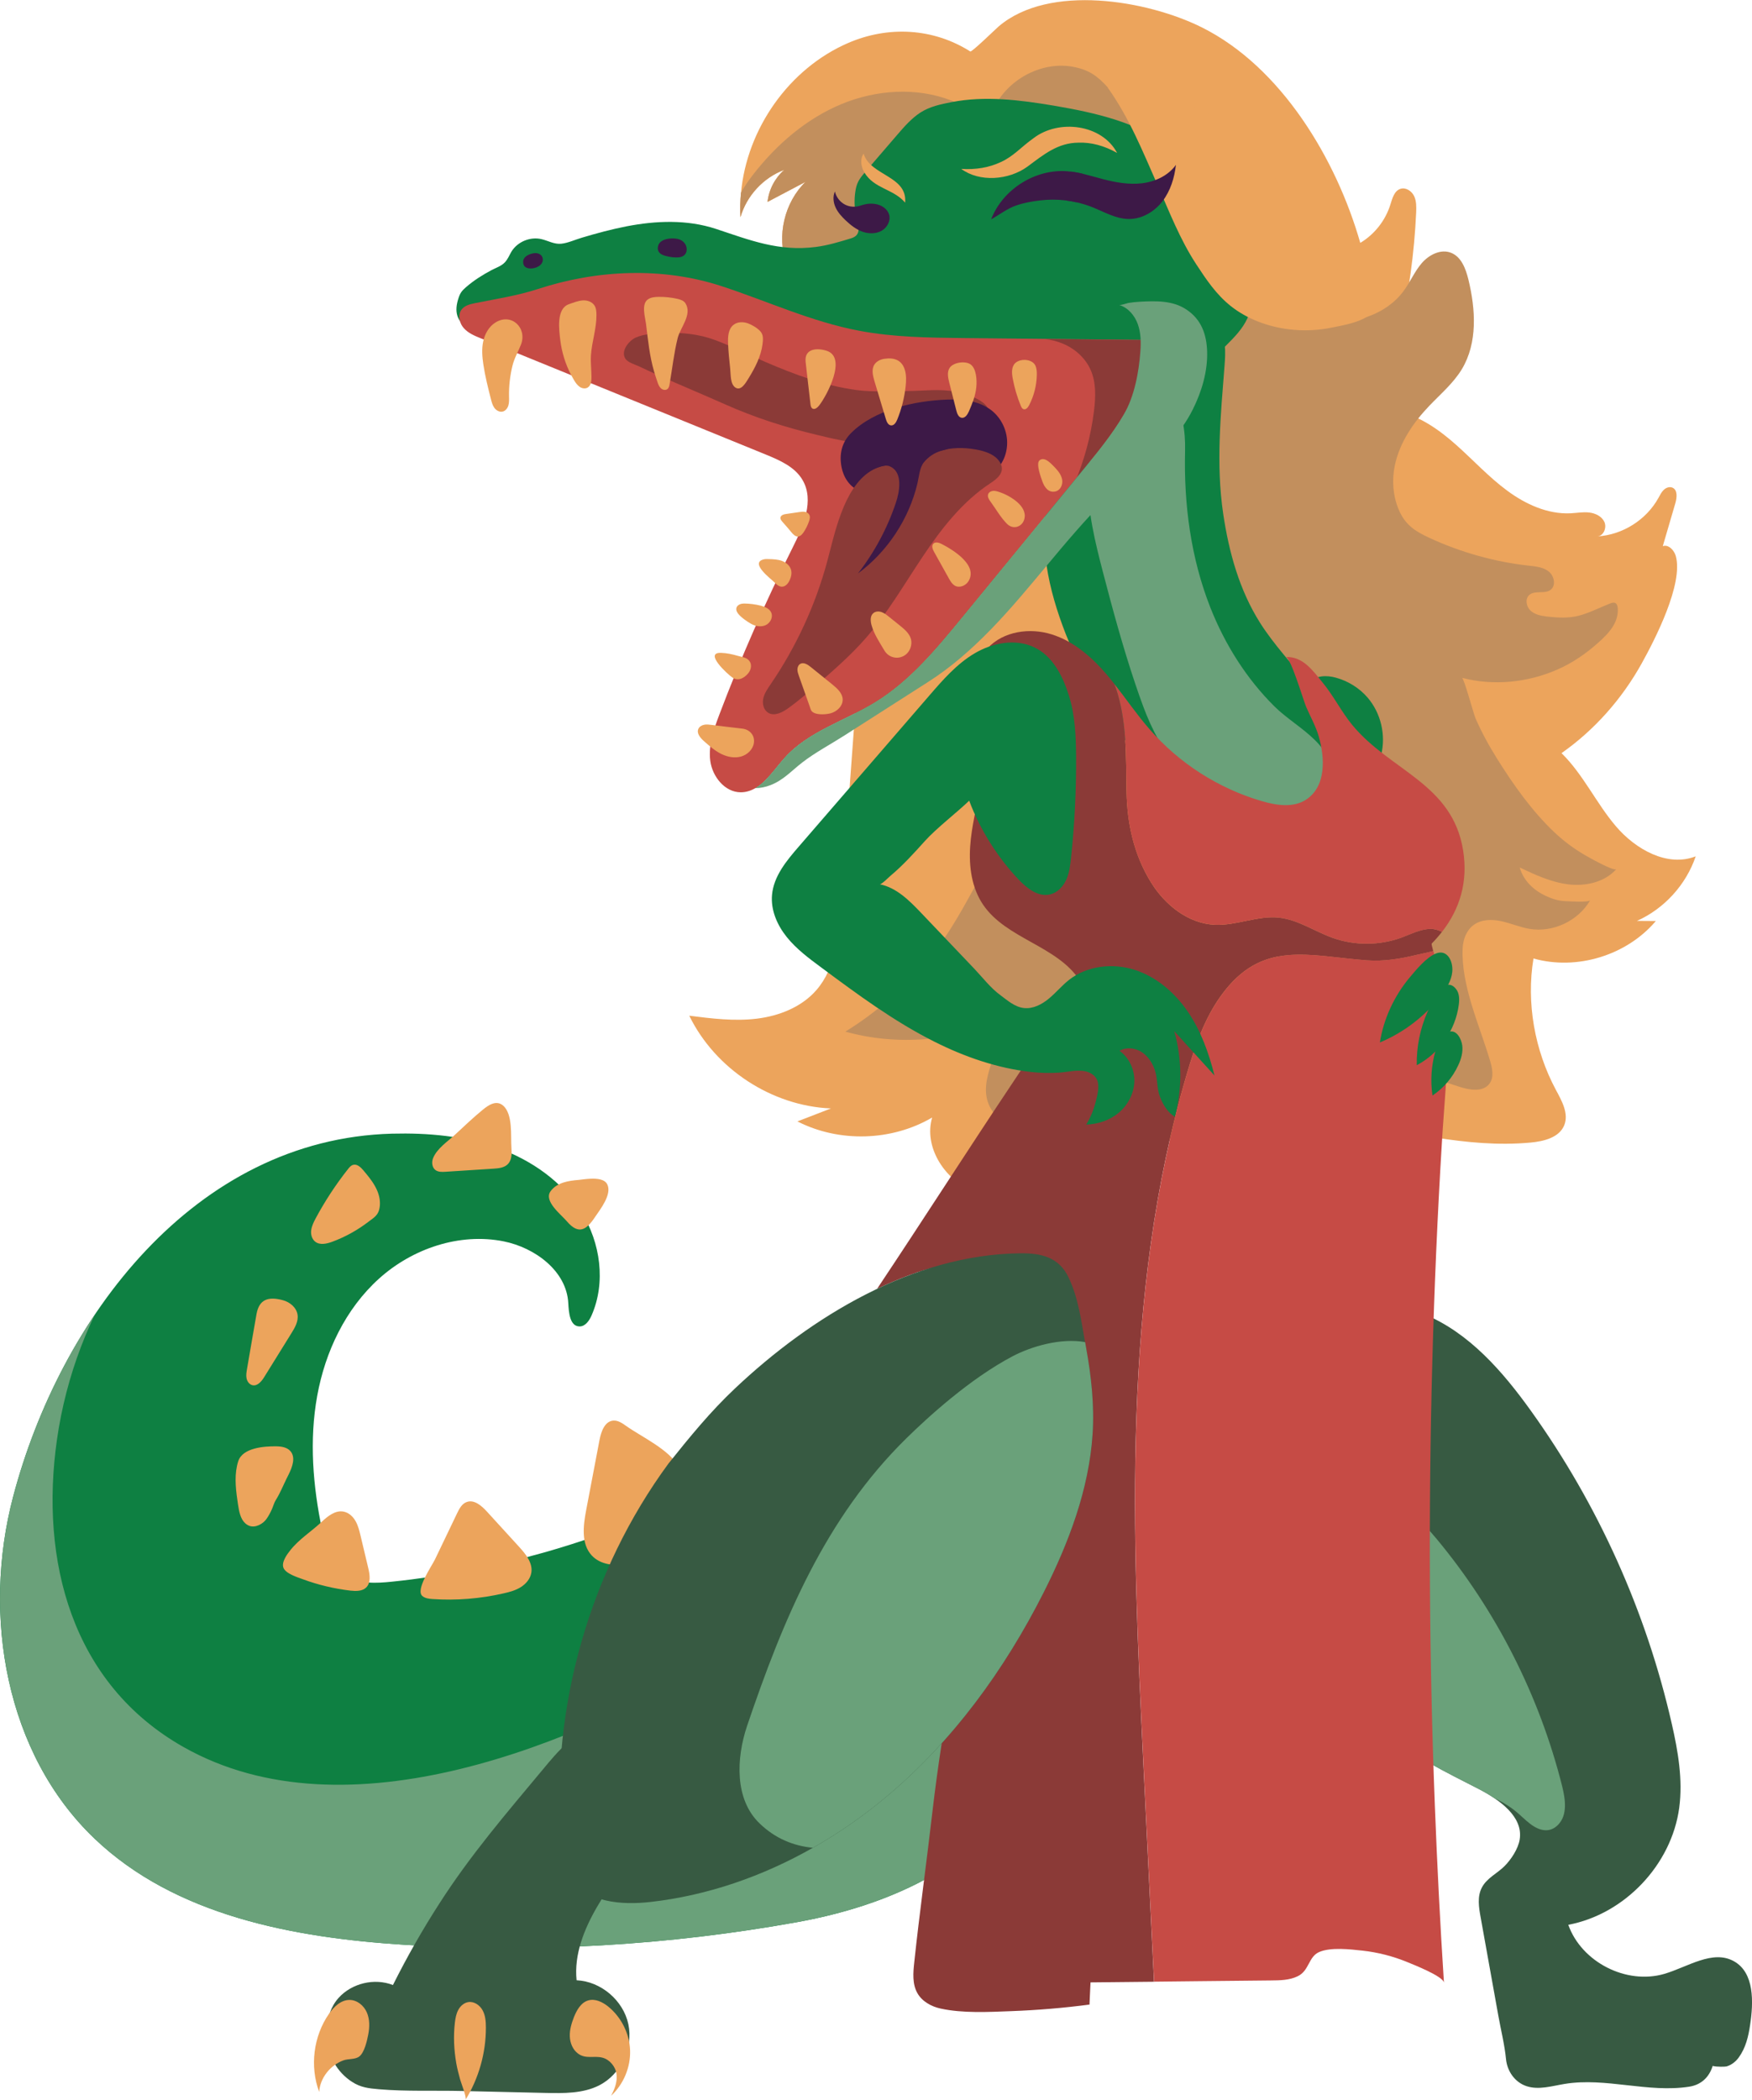
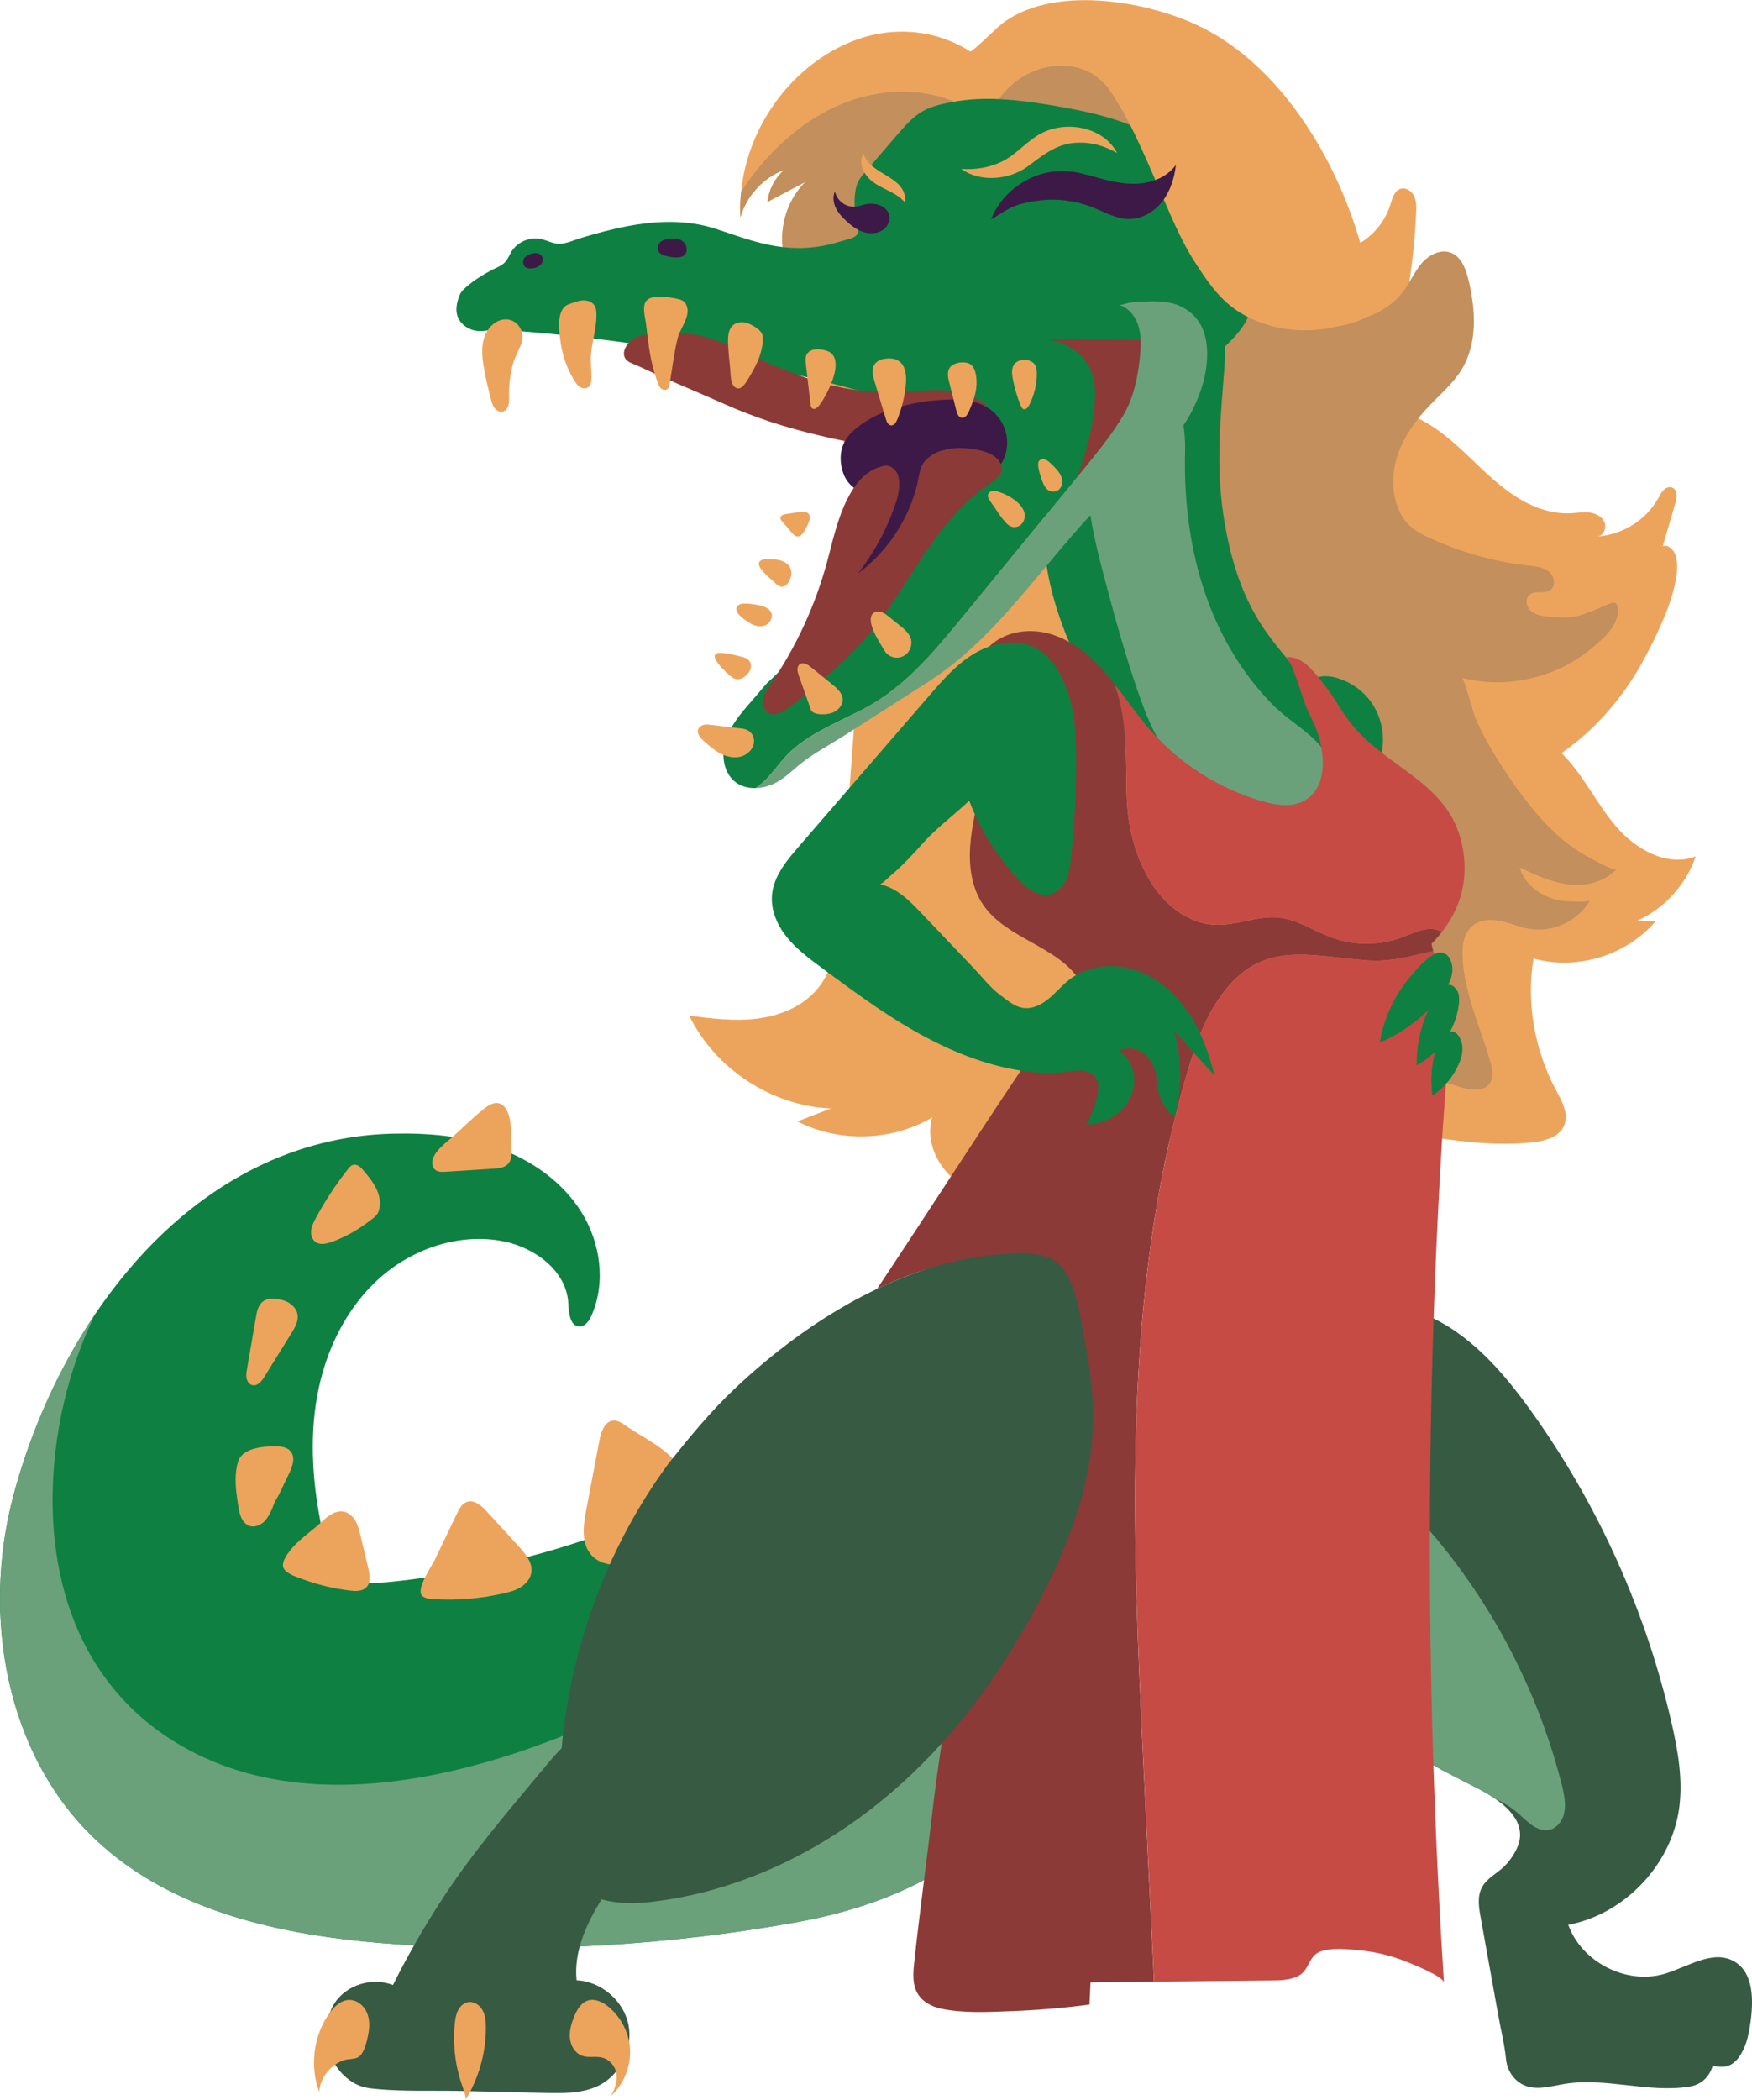
<svg xmlns="http://www.w3.org/2000/svg" xmlns:xlink="http://www.w3.org/1999/xlink" version="1.1" id="Layer_1" x="0px" y="0px" viewBox="0 0 271.8 325.59" style="enable-background:new 0 0 271.8 325.59;" xml:space="preserve">
  <style type="text/css">
	.st0{fill:#0A2B17;}
	.st1{fill:#0E8042;}
	.st2{fill:#FFFFFF;}
	.st3{fill:#1A3826;}
	.st4{fill:#3D1947;}
	.st5{fill:#ECA45C;}
	.st6{fill:#D53D3D;}
	.st7{clip-path:url(#SVGID_00000130639748379125831310000016351951831956522911_);}
	.st8{fill:#802420;}
	.st9{fill:#8C5443;}
	.st10{fill:#3C1948;}
	.st11{fill:none;stroke:#3C1948;stroke-linecap:round;stroke-linejoin:round;stroke-miterlimit:10;}
	.st12{clip-path:url(#SVGID_00000017481128131304176140000000599238429831060898_);}
	.st13{fill:#802421;}
	.st14{opacity:0.29;fill:#92C9E0;}
	.st15{clip-path:url(#SVGID_00000036969373627936807710000017088397459281781142_);fill:#FFFFFF;}
	.st16{clip-path:url(#SVGID_00000036969373627936807710000017088397459281781142_);fill:#D9807E;}
	.st17{opacity:0.29;fill:#92C9E0;stroke:#FFFFFF;stroke-width:5;stroke-miterlimit:10;}
	.st18{opacity:0.29;fill:#92C9E0;stroke:#FFFFFF;stroke-miterlimit:10;}
	.st19{opacity:0.29;fill:#92C9E0;stroke:#FFFFFF;stroke-width:3;stroke-miterlimit:10;}
	.st20{fill:#934F3E;}
	.st21{clip-path:url(#SVGID_00000054947445108108124160000010603933106284737926_);fill:#41164A;}
	.st22{clip-path:url(#SVGID_00000127043482734625050050000017962440379182953141_);fill:#41164A;}
	.st23{clip-path:url(#SVGID_00000029733981782424568240000006079549835989998503_);fill:#FFFFFF;}
	.st24{clip-path:url(#SVGID_00000029733981782424568240000006079549835989998503_);fill:#41164A;}
	.st25{fill:#41164A;}
	.st26{clip-path:url(#SVGID_00000092438735127567701380000008069288338076249775_);fill:#FFFFFF;}
	.st27{clip-path:url(#SVGID_00000092438735127567701380000008069288338076249775_);fill:#E47D7A;}
	.st28{fill:none;}
	.st29{fill:#E09F9E;}
	.st30{fill:#CB8080;}
	.st31{clip-path:url(#SVGID_00000103230383178686032170000013517925961303316874_);fill:#E09F9E;}
	.st32{fill:#3C1947;}
	.st33{fill:#EAC5B1;}
	.st34{clip-path:url(#SVGID_00000049187666985540654900000008719049123934119072_);fill:#CB8080;}
	.st35{fill:#0B8043;}
	.st36{fill:#DBDBDA;}
	.st37{clip-path:url(#SVGID_00000037668316516090060630000002135239070522850981_);fill:#C2C1C1;}
	.st38{clip-path:url(#SVGID_00000088123412278849093130000007422088836480417967_);fill:#C2C1C1;}
	.st39{clip-path:url(#SVGID_00000074419269542692537690000006613255955418184368_);}
	.st40{fill:#C2C1C1;}
	.st41{clip-path:url(#SVGID_00000146497291227808826880000001194643639493491370_);fill:#C2C1C1;}
	.st42{clip-path:url(#SVGID_00000096025002703978837220000016648145180643105434_);fill:#C2C1C1;}
	.st43{clip-path:url(#SVGID_00000152952333914793414290000017712205490086931600_);fill:#0B8043;}
	.st44{clip-path:url(#SVGID_00000104690605328088555880000011195515557490287798_);fill:#0B8043;}
	.st45{fill:#A55933;}
	.st46{fill:#803C26;}
	.st47{fill:#C64B45;}
	.st48{fill:#8B3A37;}
	.st49{clip-path:url(#SVGID_00000177461189389845061490000010429953889625722281_);}
	.st50{clip-path:url(#SVGID_00000092415170394045763720000017225932516115836824_);}
	.st51{clip-path:url(#SVGID_00000159439146549672904790000008081470317989112713_);}
	.st52{clip-path:url(#SVGID_00000108267866158551883100000016734250139373880469_);}
	.st53{clip-path:url(#SVGID_00000126313358797387333600000005422371955279110530_);}
	.st54{clip-path:url(#SVGID_00000096031853338966570090000013294919254228743081_);}
	.st55{clip-path:url(#SVGID_00000151515267412141398320000017677837110942130353_);fill:#41164A;}
	.st56{clip-path:url(#SVGID_00000129912487762174288770000017426179519418288259_);fill:#41164A;}
	.st57{clip-path:url(#SVGID_00000026159769300283683030000006443079760501798828_);fill:#FFFFFF;}
	.st58{clip-path:url(#SVGID_00000026159769300283683030000006443079760501798828_);fill:#41164A;}
	.st59{clip-path:url(#SVGID_00000131363089699398757170000012250759493809514627_);fill:#FFFFFF;}
	.st60{clip-path:url(#SVGID_00000131363089699398757170000012250759493809514627_);fill:#E47D7A;}
	.st61{fill:#C28F5D;}
	.st62{fill:#375A42;}
	.st63{clip-path:url(#SVGID_00000023260210282687061880000001255327111227380122_);fill:#6AA17A;}
	.st64{clip-path:url(#SVGID_00000170239041577046883370000000436507094542223240_);fill:#6AA17A;}
	.st65{fill:#6AA17A;}
	.st66{clip-path:url(#SVGID_00000083788011151857136390000009693999933535216532_);fill:#3D1947;}
	.st67{clip-path:url(#SVGID_00000081636905178669335650000014989386159666237061_);fill:#8B3A37;}
	.st68{clip-path:url(#SVGID_00000100375432339041181270000016563194903725066393_);}
	.st69{clip-path:url(#SVGID_00000086649839661979838120000015378584977828716197_);fill:#FFFFFF;}
	.st70{clip-path:url(#SVGID_00000086649839661979838120000015378584977828716197_);fill:#D9807E;}
	.st71{clip-path:url(#SVGID_00000165196411452836018970000000981497928985537679_);fill:#41164A;}
	.st72{clip-path:url(#SVGID_00000000185411702327293120000007018758629261599625_);fill:#41164A;}
	.st73{clip-path:url(#SVGID_00000132081830783859557690000008783670420262790582_);fill:#FFFFFF;}
	.st74{clip-path:url(#SVGID_00000132081830783859557690000008783670420262790582_);fill:#41164A;}
	.st75{clip-path:url(#SVGID_00000161628088442371068860000001282176182960467870_);fill:#FFFFFF;}
	.st76{clip-path:url(#SVGID_00000161628088442371068860000001282176182960467870_);fill:#E47D7A;}
	.st77{fill:#D2687C;}
	.st78{clip-path:url(#SVGID_00000023989013656379331810000004404879129441826481_);fill:#C64B45;}
	.st79{fill:#D1544C;}
	.st80{clip-path:url(#SVGID_00000117654052303027483840000010140516537734759593_);}
	.st81{clip-path:url(#SVGID_00000137116948274327312900000015697541939234127030_);}
	.st82{fill:#DADAD9;}
	.st83{clip-path:url(#SVGID_00000075142136240228130090000008649592926210064768_);fill:#0E8042;}
	.st84{clip-path:url(#SVGID_00000075142136240228130090000008649592926210064768_);fill:#1A3826;}
	.st85{clip-path:url(#SVGID_00000003084651809935589480000001386683599844775341_);fill:#0E8042;}
	.st86{clip-path:url(#SVGID_00000003084651809935589480000001386683599844775341_);fill:#1A3826;}
	.st87{fill:none;stroke:#0E8042;stroke-linecap:round;stroke-linejoin:round;stroke-miterlimit:10;}
	.st88{clip-path:url(#SVGID_00000158009021323475228950000004442926306855365022_);}
	.st89{clip-path:url(#SVGID_00000107551675380655904700000015598823964061221253_);fill:#0E8042;}
	.st90{clip-path:url(#SVGID_00000116951008575305094190000006816023559006376834_);fill:#0E8042;}
	.st91{clip-path:url(#SVGID_00000116951008575305094190000006816023559006376834_);fill:#1A3826;}
	.st92{clip-path:url(#SVGID_00000109746556026810001020000003046346790885750972_);fill:#0E8042;}
	.st93{clip-path:url(#SVGID_00000109746556026810001020000003046346790885750972_);fill:#1A3826;}
	.st94{clip-path:url(#SVGID_00000150075695112110137960000002971713356917403832_);fill:#0E8042;}
	.st95{clip-path:url(#SVGID_00000150075695112110137960000002971713356917403832_);fill:#1A3826;}
	.st96{clip-path:url(#SVGID_00000134941179230518628050000000087017888310890420_);fill:#0E8042;}
	.st97{clip-path:url(#SVGID_00000134941179230518628050000000087017888310890420_);fill:#1A3826;}
	.st98{clip-path:url(#SVGID_00000087381298402143103560000004669248193189645242_);}
	.st99{clip-path:url(#SVGID_00000175290944696000866830000012542637305535632056_);fill:#0E8042;}
	.st100{clip-path:url(#SVGID_00000175290944696000866830000012542637305535632056_);fill:#1A3826;}
	.st101{clip-path:url(#SVGID_00000078038526941132365960000010592378013408955277_);}
	.st102{clip-path:url(#SVGID_00000091701820635663944870000015798949753704131515_);fill:#FFFFFF;}
	.st103{clip-path:url(#SVGID_00000091701820635663944870000015798949753704131515_);fill:#D9807E;}
	.st104{clip-path:url(#SVGID_00000071560913346772495280000017566799919748485549_);fill:#41164A;}
	.st105{clip-path:url(#SVGID_00000095339987638865891000000017273457460493498247_);fill:#41164A;}
	.st106{clip-path:url(#SVGID_00000074420317731650846080000010027841568500271508_);fill:#FFFFFF;}
	.st107{clip-path:url(#SVGID_00000074420317731650846080000010027841568500271508_);fill:#41164A;}
	.st108{clip-path:url(#SVGID_00000057829844638467569520000004229875597816247709_);fill:#FFFFFF;}
	.st109{clip-path:url(#SVGID_00000057829844638467569520000004229875597816247709_);fill:#E47D7A;}
	.st110{clip-path:url(#SVGID_00000054267486444238210160000006207136662931828642_);fill:#E09F9E;}
	.st111{clip-path:url(#SVGID_00000158741733683621258360000012833113931099103637_);fill:#CB8080;}
	.st112{clip-path:url(#SVGID_00000107585828647808650230000011854060303289235866_);fill:#C2C1C1;}
	.st113{clip-path:url(#SVGID_00000106138280081243108970000011791492694595623064_);fill:#C2C1C1;}
	.st114{clip-path:url(#SVGID_00000070108561818442122550000018426183844220400570_);}
	.st115{clip-path:url(#SVGID_00000137828107449274359190000010444461809657367694_);fill:#C2C1C1;}
	.st116{clip-path:url(#SVGID_00000067927173259462098440000011983785995671337867_);fill:#C2C1C1;}
	.st117{clip-path:url(#SVGID_00000133490506916508800140000015229564709811695794_);fill:#0B8043;}
	.st118{clip-path:url(#SVGID_00000133526108834540735050000001436367733560647810_);fill:#0B8043;}
	.st119{clip-path:url(#SVGID_00000030476574469330231830000012143206000858810541_);}
	.st120{clip-path:url(#SVGID_00000012471476494246323840000005959024726759022512_);}
	.st121{clip-path:url(#SVGID_00000122693320471813805810000007559835208326049435_);}
	.st122{clip-path:url(#SVGID_00000088841816919018407390000006434276834498354826_);}
	.st123{clip-path:url(#SVGID_00000063603471982045666120000018261158854505014437_);}
	.st124{clip-path:url(#SVGID_00000118371280951617396890000010565213312986202768_);}
	.st125{clip-path:url(#SVGID_00000089576582343382921420000014497091640138178196_);fill:#0E8042;}
	.st126{clip-path:url(#SVGID_00000089576582343382921420000014497091640138178196_);fill:#1A3826;}
	.st127{clip-path:url(#SVGID_00000049212843534063460430000013066208005457228217_);}
	.st128{clip-path:url(#SVGID_00000147905517386073384150000007324643128102062228_);fill:#FFFFFF;}
	.st129{clip-path:url(#SVGID_00000147905517386073384150000007324643128102062228_);fill:#D9807E;}
	.st130{clip-path:url(#SVGID_00000142134702280364886310000010994945532759623555_);fill:#41164A;}
	.st131{clip-path:url(#SVGID_00000166659880105930978160000016853536256248422290_);fill:#41164A;}
	.st132{clip-path:url(#SVGID_00000047046978985984408330000004712379523257702330_);fill:#FFFFFF;}
	.st133{clip-path:url(#SVGID_00000047046978985984408330000004712379523257702330_);fill:#41164A;}
	.st134{clip-path:url(#SVGID_00000028298964139108083750000011125698375782663322_);fill:#FFFFFF;}
	.st135{clip-path:url(#SVGID_00000028298964139108083750000011125698375782663322_);fill:#E47D7A;}
	.st136{clip-path:url(#SVGID_00000170239629215320403910000001622104991553972146_);fill:#C64B45;}
	.st137{clip-path:url(#SVGID_00000018916905378537035130000013804062759419860368_);}
	.st138{clip-path:url(#SVGID_00000064322156301280902690000014506944418771668627_);}
	.st139{clip-path:url(#SVGID_00000133504812769298512210000005515220313557737109_);fill:#0E8042;}
	.st140{clip-path:url(#SVGID_00000133504812769298512210000005515220313557737109_);fill:#1A3826;}
	.st141{clip-path:url(#SVGID_00000175289695690643428990000008123566297399019701_);fill:#0E8042;}
	.st142{clip-path:url(#SVGID_00000175289695690643428990000008123566297399019701_);fill:#1A3826;}
	.st143{clip-path:url(#SVGID_00000160879031174088937030000009742265599965825929_);fill:#0E8042;}
	.st144{clip-path:url(#SVGID_00000160879031174088937030000009742265599965825929_);fill:#1A3826;}
	.st145{clip-path:url(#SVGID_00000036211952312503295670000005803144143981212598_);}
	.st146{clip-path:url(#SVGID_00000168800067292905359500000014956972747543566505_);}
	.st147{clip-path:url(#SVGID_00000119828761258758565540000016652630646192993722_);}
	.st148{clip-path:url(#SVGID_00000011720520439894119440000011897834240959315108_);}
	.st149{clip-path:url(#SVGID_00000042729648177570820350000009278685596012388274_);}
	.st150{clip-path:url(#SVGID_00000157297075398362236990000015522554573760641178_);}
	.st151{clip-path:url(#SVGID_00000122683011569792489510000010288074637765254324_);fill:#FFFFFF;}
	.st152{clip-path:url(#SVGID_00000122683011569792489510000010288074637765254324_);fill:#8B3A37;}
	.st153{fill:#DF9E9E;}
	.st154{fill:#C98080;}
	.st155{fill:#DFD5E2;}
	.st156{clip-path:url(#SVGID_00000005974779913300335040000005586175694458506372_);fill:#DF9E9E;}
	.st157{fill:#E9C4B0;}
	.st158{clip-path:url(#SVGID_00000132808031645920706850000015632792450799068087_);fill:#C98080;}
	.st159{clip-path:url(#SVGID_00000043435367359087918660000001767481682212731521_);fill:#C1C0C0;}
	.st160{clip-path:url(#SVGID_00000133520294120772088460000017939463744707282106_);fill:#C1C0C0;}
	.st161{clip-path:url(#SVGID_00000097493765616715477720000015038824521706535096_);}
	.st162{fill:#C1C0C0;}
	.st163{clip-path:url(#SVGID_00000047741282498217053050000007686637277178468754_);fill:#C1C0C0;}
	.st164{clip-path:url(#SVGID_00000052073104005558924750000018114920077791436986_);fill:#C1C0C0;}
	.st165{clip-path:url(#SVGID_00000137822113157401053410000006368400613253627820_);fill:#0E8042;}
	.st166{clip-path:url(#SVGID_00000017488536993679166010000007785525983367314336_);fill:#0E8042;}
	.st167{fill:#7F2420;}
	.st168{clip-path:url(#SVGID_00000078726760607810900700000012840752481189617034_);fill:#FFFFFF;}
	.st169{clip-path:url(#SVGID_00000078726760607810900700000012840752481189617034_);fill:#D8807E;}
	.st170{fill:#7F2421;}
	.st171{clip-path:url(#SVGID_00000084508361423707454250000007844555782717575602_);fill:#ECA45C;}
	.st172{clip-path:url(#SVGID_00000164489552063775178010000017224605383134067855_);fill:#0E8042;}
	.st173{clip-path:url(#SVGID_00000164489552063775178010000017224605383134067855_);fill:#1A3826;}
	.st174{clip-path:url(#SVGID_00000146471219369355531040000015394272068821055934_);fill:#0E8042;}
	.st175{clip-path:url(#SVGID_00000146471219369355531040000015394272068821055934_);fill:#1A3826;}
	.st176{clip-path:url(#SVGID_00000089574693595017820590000013237184838420864676_);fill:#0E8042;}
	.st177{clip-path:url(#SVGID_00000089574693595017820590000013237184838420864676_);fill:#1A3826;}
	.st178{clip-path:url(#SVGID_00000015336687573500923730000004066207392814080952_);fill:#0E8042;}
	.st179{clip-path:url(#SVGID_00000015336687573500923730000004066207392814080952_);fill:#1A3826;}
	.st180{clip-path:url(#SVGID_00000024713080959158456240000003577214994891106208_);fill:#0E8042;}
	.st181{clip-path:url(#SVGID_00000024713080959158456240000003577214994891106208_);fill:#1A3826;}
	.st182{clip-path:url(#SVGID_00000086662437159930947480000005797808415950935966_);fill:#0E8042;}
	.st183{clip-path:url(#SVGID_00000086662437159930947480000005797808415950935966_);fill:#1A3826;}
	.st184{clip-path:url(#SVGID_00000137125261550572415970000018095776546067319711_);fill:#0E8042;}
	.st185{clip-path:url(#SVGID_00000137125261550572415970000018095776546067319711_);fill:#1A3826;}
	.st186{clip-path:url(#SVGID_00000150066769494083376050000014138813143403810206_);fill:#0E8042;}
	.st187{clip-path:url(#SVGID_00000150066769494083376050000014138813143403810206_);fill:#1A3826;}
	.st188{clip-path:url(#SVGID_00000103958152365355691320000008479734910467248522_);fill:#0E8042;}
	.st189{clip-path:url(#SVGID_00000103958152365355691320000008479734910467248522_);fill:#1A3826;}
	.st190{clip-path:url(#SVGID_00000173844607759064348370000016423773830241478546_);fill:#0E8042;}
	.st191{clip-path:url(#SVGID_00000173844607759064348370000016423773830241478546_);fill:#1A3826;}
	.st192{clip-path:url(#SVGID_00000057133645823460844090000018306899193997848970_);fill:#0E8042;}
	.st193{clip-path:url(#SVGID_00000057133645823460844090000018306899193997848970_);fill:#1A3826;}
	.st194{clip-path:url(#SVGID_00000049938191991858962410000015143945839100619659_);fill:#0E8042;}
	.st195{clip-path:url(#SVGID_00000049938191991858962410000015143945839100619659_);fill:#1A3826;}
	.st196{clip-path:url(#SVGID_00000129204331261307962180000001573502864630825406_);fill:#0E8042;}
	.st197{clip-path:url(#SVGID_00000129204331261307962180000001573502864630825406_);fill:#1A3826;}
	.st198{clip-path:url(#SVGID_00000048499633140165235960000004489643594764606115_);}
	.st199{clip-path:url(#SVGID_00000143576744140433763710000007256725448886103965_);fill:#FFFFFF;}
	.st200{clip-path:url(#SVGID_00000143576744140433763710000007256725448886103965_);fill:#D9807E;}
	.st201{clip-path:url(#SVGID_00000057130325026266216640000016882228350158755979_);fill:#41164A;}
	.st202{clip-path:url(#SVGID_00000125569220243806153670000013495492676634077348_);fill:#41164A;}
	.st203{clip-path:url(#SVGID_00000065775758787709907080000000547411135241753776_);fill:#FFFFFF;}
	.st204{clip-path:url(#SVGID_00000065775758787709907080000000547411135241753776_);fill:#41164A;}
	.st205{clip-path:url(#SVGID_00000155139836024438184490000011316522682338109099_);fill:#FFFFFF;}
	.st206{clip-path:url(#SVGID_00000155139836024438184490000011316522682338109099_);fill:#E47D7A;}
	.st207{clip-path:url(#SVGID_00000063616621422582304950000011208738470017969060_);fill:#C64B45;}
	.st208{clip-path:url(#SVGID_00000074440361503447775440000006661768585955881091_);}
	.st209{clip-path:url(#SVGID_00000116954218266825245980000007600871843531719854_);}
	.st210{clip-path:url(#SVGID_00000117677944842878791590000011991249798489892030_);fill:#6AA17A;}
	.st211{clip-path:url(#SVGID_00000018926513397564388220000011710214736441865380_);fill:#6AA17A;}
	.st212{clip-path:url(#SVGID_00000048485589342947816800000015180337416632059025_);fill:#3D1947;}
	.st213{clip-path:url(#SVGID_00000106145313158352483740000005797597075893609883_);fill:#8B3A37;}
	.st214{clip-path:url(#SVGID_00000059300041843807132840000017238098802425773723_);}
	.st215{clip-path:url(#SVGID_00000114044895906381250380000009838586484286368903_);}
	.st216{clip-path:url(#SVGID_00000160899943563172394140000006708030681400778390_);}
	.st217{clip-path:url(#SVGID_00000011014070143249937240000006313589196481940913_);}
	.st218{clip-path:url(#SVGID_00000155139407302574158000000014863440818355227043_);}
	.st219{clip-path:url(#SVGID_00000108280368818720149390000017904130600239338384_);}
	.st220{clip-path:url(#SVGID_00000085224428385796789250000006507241115111649955_);fill:#FFFFFF;}
	.st221{clip-path:url(#SVGID_00000085224428385796789250000006507241115111649955_);fill:#8B3A37;}
	.st222{clip-path:url(#SVGID_00000166660592853564287490000013652984008449765257_);fill:#DF9E9E;}
	.st223{clip-path:url(#SVGID_00000089572144974474515400000009961930883672296888_);fill:#C98080;}
	.st224{clip-path:url(#SVGID_00000042009903942875901680000012048210091298930081_);fill:#C1C0C0;}
	.st225{clip-path:url(#SVGID_00000027568510469189272770000005259073227752595618_);fill:#C1C0C0;}
	.st226{clip-path:url(#SVGID_00000011738819241285863960000015911282361561639579_);}
	.st227{clip-path:url(#SVGID_00000119829395899598170820000010980042117471454610_);fill:#C1C0C0;}
	.st228{clip-path:url(#SVGID_00000128461014190932044050000000488257411051500195_);fill:#C1C0C0;}
	.st229{clip-path:url(#SVGID_00000033332418104529645440000005513373016892092345_);fill:#0E8042;}
	.st230{clip-path:url(#SVGID_00000003822757928551597050000004067101075550284956_);fill:#0E8042;}
	.st231{clip-path:url(#SVGID_00000085933045585252634840000001446103447138838656_);fill:#FFFFFF;}
	.st232{clip-path:url(#SVGID_00000085933045585252634840000001446103447138838656_);fill:#D8807E;}
	.st233{clip-path:url(#SVGID_00000009571836594510882170000018034626618207996296_);fill:#ECA45C;}
</style>
  <g>
    <path class="st5" d="M253.95,142.79c0.98,0.01,1.95,0.01,2.93,0.02c-4.52,5.33-12.25,7.7-18.98,5.81   c-1.14,6.86,0.18,14.22,3.47,20.36c0.92,1.71,2.04,3.69,1.3,5.5c-0.78,1.91-3.16,2.49-5.21,2.68c-10.06,0.93-19.52-1.92-29.35-3.18   c-10.6-1.37-21.57,0.19-31.32,4.6c-4.22,1.91-8.23,4.33-12.62,5.85c-4.39,1.52-9.35,2.05-13.58,0.12   c-4.22-1.92-7.28-6.82-5.98-11.27c-6.27,3.67-14.42,3.91-20.9,0.6c1.73-0.67,3.47-1.34,5.2-2.01c-9.18-0.38-17.95-6.12-21.98-14.38   c3.47,0.44,6.99,0.88,10.47,0.46c3.48-0.42,6.97-1.8,9.26-4.44c2.99-3.44,3.45-8.34,3.79-12.88c1.1-15.15,2.22-30.3,3.33-45.45   c1.22-16.66-4.41-33.33-10.01-49.26c-0.6-1.68-1.18-3.35-1.77-5.01c-1.52-4.33-0.31-9.5,2.98-12.71c-1.97,1.04-3.94,2.07-5.9,3.11   c0.21-1.91,1.16-3.72,2.6-4.97c-3.25,1.21-5.84,4.01-6.8,7.34c-0.07-1.27-0.04-2.52,0.08-3.78c0.91-9.93,7.44-19.27,16.63-23.24   c6.23-2.69,13.2-2.31,18.94,1.32c0.22,0.14,3.99-3.53,4.41-3.89c7.85-6.68,23.08-4.03,31.46,0.13   c12.37,6.14,20.92,20.46,24.63,33.44c2.21-1.32,3.91-3.48,4.67-5.94c0.3-0.96,0.61-2.14,1.57-2.44c0.83-0.26,1.74,0.34,2.11,1.12   c0.38,0.79,0.35,1.69,0.32,2.56c-0.29,6.36-1.17,12.7-2.62,18.9c1.31-1.2,1.77-2.97,2.47-4.58c0.14-0.33,0.33-0.7,0.68-0.77   c0.31-0.06,0.63,0.18,0.76,0.46c0.14,0.29,0.13,0.63,0.13,0.95c-0.09,2.87-0.78,5.51-1.71,8.2c-0.88,2.55-1.43,5.13-2.65,7.61   c3.47,0.78,6.45,2.86,9.11,5.22c2.66,2.36,5.08,5.01,7.94,7.12c2.85,2.11,6.29,3.69,9.85,3.52c0.96-0.05,1.93-0.23,2.89-0.12   c0.96,0.11,1.95,0.59,2.35,1.46c0.4,0.88-0.11,2.15-1.07,2.24c3.89-0.23,7.58-2.56,9.46-5.97c0.24-0.43,0.46-0.9,0.82-1.24   c0.36-0.35,0.91-0.54,1.36-0.34c0.81,0.36,0.69,1.52,0.45,2.37c-0.65,2.24-1.31,4.47-1.96,6.7c0.87-0.33,1.77,0.63,2.02,1.53   c1.2,4.35-3.26,13-5.32,16.7c-3.05,5.47-7.29,10.27-12.41,13.86c3.37,3.3,5.37,7.74,8.43,11.33c3.05,3.59,8,6.39,12.39,4.67   C261.58,137.17,258.19,140.9,253.95,142.79z" />
    <path class="st61" d="M166.43,10.35c-5.48-0.99-11.4,2.74-12.87,8.1c-0.18,0.66-0.3,1.36-0.12,2.01c0.39,1.44,1.98,2.15,3.42,2.56   c5.24,1.51,10.85,1.71,16.19,0.6c2.57-0.54,2.93-1.41,2.46-3.96c-0.39-2.1-2.24-4.5-3.65-6.1   C170.22,11.73,168.86,10.8,166.43,10.35z" />
    <path class="st61" d="M151.3,23.63l-2.63,3.74c-3.62,7.73-10.52,13.87-18.37,17.19c-2.05,0.87-4.27,1.55-6.5,1.36   c-0.01,0-0.02,0-0.04-0.01c-0.6-1.68-1.18-3.35-1.77-5.01c-1.52-4.33-0.31-9.5,2.98-12.71c-1.97,1.04-3.94,2.07-5.9,3.11   c0.21-1.91,1.16-3.72,2.6-4.97c-3.25,1.21-5.84,4.01-6.8,7.34c-0.07-1.27-0.04-2.52,0.08-3.78c0.57-1.04,1.27-2.02,1.99-2.95   c3.61-4.61,8.18-8.54,13.58-10.79c5.4-2.24,11.66-2.67,17.1-0.55c1.68,0.65,3.35,1.6,4.26,3.15   C152.81,20.29,152.72,22.52,151.3,23.63z" />
    <path class="st61" d="M207.83,49.88c0.73-0.02,1.46-0.09,2.18-0.22c3.01-0.52,5.9-2.06,7.72-4.51c1.03-1.39,1.7-3.02,2.82-4.33   c1.13-1.31,2.96-2.26,4.57-1.62c1.59,0.63,2.27,2.47,2.68,4.13c1.13,4.64,1.45,9.82-1.01,13.91c-1.31,2.17-3.29,3.84-5.04,5.67   c-2.5,2.61-4.62,5.72-5.36,9.25c-0.47,2.23-0.31,4.64,0.56,6.76c0.99,2.4,2.49,3.41,4.76,4.46c4.88,2.26,10.13,3.74,15.47,4.33   c1.09,0.12,2.25,0.23,3.1,0.92c0.85,0.68,1.14,2.18,0.27,2.83c-0.92,0.69-2.42,0.03-3.29,0.78c-0.68,0.59-0.5,1.78,0.15,2.41   c0.65,0.63,1.6,0.83,2.49,0.94c1.59,0.19,3.47,0.3,5.03-0.12c1.64-0.43,3.26-1.27,4.84-1.89c0.27-0.11,0.58-0.21,0.84-0.07   c0.25,0.14,0.33,0.47,0.36,0.76c0.19,2.31-1.49,4.02-3.08,5.43c-1.9,1.69-3.96,3.1-6.29,4.12c-4.61,2.02-9.9,2.56-14.79,1.28   c0.32,0.08,1.79,5.57,2.1,6.29c0.96,2.19,2.11,4.29,3.38,6.31c2.53,4.04,5.4,8.09,8.87,11.37c1.41,1.33,2.98,2.5,4.65,3.48   c0.49,0.28,4.57,2.62,4.94,2.21c-1.78,2.02-4.72,2.68-7.39,2.37c-2.67-0.31-5.16-1.47-7.6-2.62c0.62,2.09,2.17,3.54,4.1,4.43   c1.02,0.47,1.88,0.74,3.02,0.79c0.48,0.02,3.6,0.23,3.82-0.15c-1.84,3.21-5.8,5.07-9.45,4.44c-1.47-0.25-2.86-0.86-4.32-1.18   c-1.46-0.32-3.11-0.31-4.31,0.58c-1.11,0.81-1.65,2.24-1.71,3.61c-0.26,5.75,2.6,11.91,4.22,17.33c0.37,1.22,0.7,2.65-0.06,3.67   c-1.01,1.35-3.09,0.99-4.7,0.47c-9.34-3-19.05-6.84-24.92-14.69c-3.46-4.63-5.28-10.25-7.03-15.75   c-8.02-25.19-16.14-50.98-15.32-77.4c0.08-2.7,0.55-5.69,2.8-7.46c2.7-2.11,5.74-4.92,8.93-6.23c3.13-1.29,7.22,0.92,10.15,1.85   C203.19,49.54,205.52,49.95,207.83,49.88z" />
    <g>
      <defs>
        <path id="SVGID_00000083787558758224285120000000511163917937165205_" d="M121.99,40.9c-1.52-4.33-0.31-9.5,2.98-12.71     c-1.97,1.04-3.93,2.07-5.9,3.11c0.21-1.9,1.16-3.71,2.6-4.97c-3.24,1.21-5.84,4.01-6.8,7.34c-0.63-11.26,6.36-22.55,16.71-27.02     c6.23-2.69,13.2-2.31,18.95,1.32c0.22,0.14,3.99-3.53,4.41-3.89c7.85-6.68,23.08-4.04,31.46,0.12     c12.37,6.14,20.92,20.46,24.62,33.44c2.21-1.32,3.91-3.48,4.68-5.94c0.3-0.97,0.61-2.14,1.57-2.45c0.83-0.26,1.73,0.34,2.11,1.12     c0.38,0.78,0.35,1.69,0.31,2.56c-0.29,6.36-1.17,12.7-2.61,18.9c1.31-1.2,1.77-2.97,2.46-4.58c0.14-0.33,0.33-0.7,0.69-0.77     c0.31-0.06,0.63,0.17,0.76,0.46s0.13,0.62,0.12,0.94c-0.09,2.87-0.78,5.52-1.71,8.21c-0.88,2.55-1.43,5.12-2.65,7.61     c3.47,0.78,6.46,2.86,9.11,5.22s5.08,5,7.93,7.12c2.86,2.11,6.29,3.7,9.85,3.52c0.97-0.05,1.93-0.23,2.89-0.11     c0.96,0.11,1.95,0.59,2.35,1.47s-0.11,2.14-1.07,2.24c3.88-0.23,7.58-2.57,9.46-5.97c0.24-0.43,0.46-0.89,0.82-1.24     c0.36-0.34,0.91-0.54,1.36-0.34c0.81,0.36,0.69,1.53,0.44,2.37c-0.65,2.23-1.31,4.46-1.96,6.69c0.87-0.33,1.78,0.63,2.02,1.53     c1.2,4.35-3.26,13-5.32,16.7c-3.04,5.46-7.29,10.26-12.41,13.86c3.37,3.3,5.37,7.74,8.43,11.33s8,6.39,12.39,4.67     c-1.46,4.41-4.85,8.14-9.09,10.03c0.97,0.01,1.95,0.02,2.92,0.02c-4.52,5.33-12.25,7.7-18.98,5.8     c-1.14,6.86,0.17,14.23,3.46,20.36c0.92,1.72,2.04,3.69,1.3,5.5c-0.78,1.9-3.16,2.48-5.21,2.67     c-10.06,0.94-19.52-1.91-29.35-3.18c-10.59-1.36-21.57,0.19-31.31,4.6c-4.23,1.91-8.23,4.34-12.62,5.85     c-4.39,1.51-9.36,2.04-13.58,0.12c-4.22-1.92-7.28-6.82-5.98-11.28c-6.27,3.68-14.43,3.91-20.9,0.61     c1.73-0.67,3.47-1.34,5.2-2.01c-9.18-0.39-17.95-6.12-21.98-14.38c3.48,0.44,6.99,0.88,10.47,0.46c3.48-0.42,6.97-1.79,9.26-4.44     c2.98-3.45,3.45-8.33,3.78-12.88c1.11-15.15,2.22-30.3,3.33-45.45C135.12,76.75,128.1,58.33,121.99,40.9z" />
      </defs>
      <clipPath id="SVGID_00000096755771441324316160000002572248378572565897_">
        <use xlink:href="#SVGID_00000083787558758224285120000000511163917937165205_" style="overflow:visible;" />
      </clipPath>
    </g>
    <path class="st62" d="M229.46,277.42c3.18,1.66,6.87,4.26,6.3,7.8c-0.23,1.45-1.33,3.11-2.36,4.14c-1.14,1.14-2.74,1.84-3.51,3.32   c-0.73,1.39-0.47,3.06-0.19,4.6c0.91,5.08,1.83,10.15,2.74,15.23c0.4,2.24,0.98,4.53,1.2,6.78c0.18,1.85,1.36,3.58,3.18,4.18   c1.9,0.63,3.96-0.03,5.93-0.35c6.38-1.04,12.93,1.43,19.32,0.43c1.84-0.29,3.08-1.45,3.63-3.22c0.6,0.18,2,0.13,2.16,0.08   c0.78-0.24,1.43-0.75,1.9-1.41c1.07-1.49,1.47-3.19,1.74-4.98c0.55-3.6,0.68-8.13-2.49-9.91c-3.31-1.86-7.17,0.88-10.81,1.95   c-5.9,1.72-12.84-1.82-14.9-7.61c8.75-1.65,16.02-9.32,17.21-18.14c0.58-4.35-0.18-8.77-1.16-13.05   c-3.97-17.41-11.44-34.01-21.85-48.51c-4.39-6.12-9.57-12.08-16.52-14.96c-6.95-2.89-16.05-1.81-20.52,4.25   c-1.71,2.31-2.61,5.12-3.26,7.92c-2.15,9.35-1.43,19.26,1.65,28.32c3.33,9.81,9.22,16.62,16.23,23.93   C219.18,272.49,224.18,274.67,229.46,277.42z" />
    <path class="st1" d="M101.58,234.66c-1.9,0.77-3.79,1.55-5.72,2.28c-3.78,1.43-7.63,2.7-11.52,3.8c-7.71,2.18-15.6,3.69-23.56,4.51   c-2.42,0.25-5.05,0.39-7.08-0.94c-2.3-1.5-3.16-4.4-3.73-7.08c-1.43-6.83-2.01-13.92-0.76-20.79c1.24-6.87,4.41-13.51,9.59-18.18   s12.5-7.15,19.34-5.78c4.87,0.98,9.75,4.59,10.02,9.56c0.08,1.49,0.24,3.6,1.73,3.63c0.91,0.02,1.54-0.9,1.9-1.74   c2.22-5.09,1.37-11.23-1.57-15.95c-2.93-4.72-7.74-8.09-12.97-9.97c-5.23-1.88-10.87-2.37-16.42-2.23   C30.08,176.6,9.3,204.52,2.04,232.06c-4.86,18.43-1.17,39.86,12.62,53.02c12.52,11.95,30.83,15.37,48.1,16.47   c20.34,1.29,40.84,0.11,60.9-3.51c16.06-2.9,31.96-10.44,38.23-26.62c4.42-11.41,2.22-25.45-6.46-34.07   c-6.55-6.51-16.05-9.5-25.28-9.41c-6,0.06-11.95,1.13-17.71,2.77C108.7,231.78,105.14,233.21,101.58,234.66z" />
    <g>
      <defs>
        <path id="SVGID_00000111159083198592542240000016679365890274744727_" d="M101.58,234.66c-1.9,0.77-3.79,1.55-5.72,2.28     c-3.78,1.43-7.63,2.7-11.52,3.8c-7.71,2.18-15.6,3.69-23.56,4.51c-2.42,0.25-5.05,0.39-7.08-0.94c-2.3-1.5-3.16-4.4-3.73-7.08     c-1.43-6.83-2.01-13.92-0.76-20.79c1.24-6.87,4.41-13.51,9.59-18.18s12.5-7.15,19.34-5.78c4.87,0.98,9.75,4.59,10.02,9.56     c0.08,1.49,0.24,3.6,1.73,3.63c0.91,0.02,1.54-0.9,1.9-1.74c2.22-5.09,1.37-11.23-1.57-15.95c-2.93-4.72-7.74-8.09-12.97-9.97     c-5.23-1.88-10.87-2.37-16.42-2.23C30.08,176.6,9.3,204.52,2.04,232.06c-4.86,18.43-1.17,39.86,12.62,53.02     c12.52,11.95,30.83,15.37,48.1,16.47c20.34,1.29,40.84,0.11,60.9-3.51c16.06-2.9,31.96-10.44,38.23-26.62     c4.42-11.41,2.22-25.45-6.46-34.07c-6.55-6.51-16.05-9.5-25.28-9.41c-6,0.06-11.95,1.13-17.71,2.77     C108.7,231.78,105.14,233.21,101.58,234.66z" />
      </defs>
      <clipPath id="SVGID_00000046308354025151548060000012994342886488275629_">
        <use xlink:href="#SVGID_00000111159083198592542240000016679365890274744727_" style="overflow:visible;" />
      </clipPath>
      <path style="clip-path:url(#SVGID_00000046308354025151548060000012994342886488275629_);fill:#6AA17A;" d="M28.44,270.87    c-17.32-9.81-22.29-28.89-19.6-47.67c1.41-9.82,5-19.34,10.58-27.55c-3.37-0.95-7.06,0.54-9.59,2.96    c-2.53,2.42-4.11,5.65-5.54,8.84c-2.17,4.86-3.52,10.42-6.01,15.05c-2.48,4.61-5.06,8.67-6.53,13.79    c-2.69,9.3-2.97,19.1-3.23,28.78c-0.24,9.09-0.34,18.75,4.4,26.51c3.84,6.28,10.46,10.47,17.44,12.76    c6.99,2.3,14.41,2.89,21.75,3.39c7.19,0.49,14.51,1,21.71,0.32c10.44-0.99,19.76-2.64,30.31-2.55c10.57,0.09,21.15,0,31.7-0.59    c12.37-0.68,25.06-1.93,36.09-7.55c11.03-5.62,20.16-16.58,20.19-28.96c0.03-12.59-10.45-24.35-22.96-25.76    c-13.14-1.48-25.03,6.98-36.37,13.8C89.37,270.54,53.72,285.19,28.44,270.87z" />
    </g>
    <path class="st5" d="M97.08,221.06c-0.58-0.41-1.22-0.84-1.93-0.79c-1.34,0.1-1.9,1.72-2.15,3.04c-0.69,3.61-1.37,7.22-2.06,10.83   c-0.46,2.41-0.81,5.23,0.85,7.03c1.33,1.45,3.56,1.7,5.5,1.32c3.12-0.61,5.93-2.67,7.45-5.46c1.41-2.58,2.03-6.75,0.61-9.48   C103.91,224.77,99.53,222.81,97.08,221.06z" />
-     <path class="st61" d="M131.15,159.96c8.02,2.23,16.83,1.52,24.4-1.95c0,4.68-4.08,9.37-2.01,13.56c0.98,1.99,3.2,3.17,5.41,3.34   s4.41-0.53,6.4-1.51c8.96-4.44,14.27-15.25,12.3-25.05c-1.59-7.92-9.02-16.89-17.54-17.74c-4.02-0.4-6.24,2.11-8.05,5.38   c-2.46,4.43-4.66,8.73-7.93,12.65C140.44,153.08,136.05,156.93,131.15,159.96z" />
    <path class="st5" d="M70.91,234.65c0.34-0.71,0.74-1.48,1.48-1.75c1.15-0.44,2.31,0.56,3.14,1.47c1.66,1.82,3.33,3.64,4.99,5.46   c1.04,1.14,2.15,2.5,1.91,4.02c-0.15,0.94-0.82,1.73-1.63,2.24s-1.74,0.76-2.67,0.97c-3.61,0.83-7.34,1.13-11.04,0.88   c-0.56-0.04-1.17-0.11-1.59-0.49c-1.05-0.97,1.48-4.63,1.97-5.63C68.62,239.42,69.76,237.04,70.91,234.65z" />
    <path class="st5" d="M47.01,244.88c-0.82-0.3-2.69-0.87-3.04-1.79c-0.33-0.89,0.57-2.09,1.07-2.72c1.36-1.72,3.24-2.88,4.82-4.36   c0.96-0.9,2.14-1.87,3.43-1.63c0.8,0.15,1.46,0.75,1.86,1.46c0.41,0.71,0.6,1.51,0.79,2.3c0.4,1.67,0.79,3.33,1.19,5   c0.25,1.03,0.43,2.28-0.33,3.02c-0.61,0.58-1.57,0.57-2.41,0.48C51.88,246.34,49.39,245.76,47.01,244.88z" />
    <g>
      <defs>
        <path id="SVGID_00000109020438902733417730000006657572983571383977_" d="M229.46,277.42c3.18,1.66,6.87,4.26,6.3,7.8     c-0.23,1.45-1.33,3.11-2.36,4.14c-1.14,1.14-2.74,1.84-3.51,3.32c-0.73,1.39-0.47,3.06-0.19,4.6c0.91,5.08,1.83,10.15,2.74,15.23     c0.4,2.24,0.98,4.53,1.2,6.78c0.18,1.85,1.36,3.58,3.18,4.18c1.9,0.63,3.96-0.03,5.93-0.35c6.38-1.04,12.93,1.43,19.32,0.43     c1.84-0.29,3.08-1.45,3.63-3.22c0.6,0.18,2,0.13,2.16,0.08c0.78-0.24,1.43-0.75,1.9-1.41c1.07-1.49,1.47-3.19,1.74-4.98     c0.55-3.6,0.68-8.13-2.49-9.91c-3.31-1.86-7.17,0.88-10.81,1.95c-5.9,1.72-12.84-1.82-14.9-7.61     c8.75-1.65,16.02-9.32,17.21-18.14c0.58-4.35-0.18-8.77-1.16-13.05c-3.97-17.41-11.44-34.01-21.85-48.51     c-4.39-6.12-9.57-12.08-16.52-14.96c-6.95-2.89-16.05-1.81-20.52,4.25c-1.71,2.31-2.61,5.12-3.26,7.92     c-2.15,9.35-1.43,19.26,1.65,28.32c3.33,9.81,9.22,16.62,16.23,23.93C219.18,272.49,224.18,274.67,229.46,277.42z" />
      </defs>
      <clipPath id="SVGID_00000119811113616435103580000013655984904098987960_">
        <use xlink:href="#SVGID_00000109020438902733417730000006657572983571383977_" style="overflow:visible;" />
      </clipPath>
      <path style="clip-path:url(#SVGID_00000119811113616435103580000013655984904098987960_);fill:#6AA17A;" d="M241.74,282.92    c1.46-1.51,1.11-3.95,0.6-5.99c-3.52-13.99-10.21-27.17-19.43-38.27c-1.15-1.38-2.36-2.75-3.89-3.68    c-1.54-0.93-3.46-1.37-5.15-0.76c-1.77,0.63-3,2.32-3.56,4.11s-0.53,3.71-0.46,5.59c0.21,5.64,0.77,11.26,1.68,16.82    c1.02,6.22,2.57,14.83,9.87,16.24c2.35,0.45,4.79,0.35,7.14,0.8c2.57,0.5,5,1.68,6.98,3.39c0.82,0.71,1.57,1.5,2.49,2.05    C239.33,284.01,240.67,284.04,241.74,282.92z" />
    </g>
    <path class="st5" d="M37.58,235.61c0.26,0.45,0.64,0.81,1.13,0.99c0.93,0.33,2.08-0.31,2.61-1.05c0.34-0.47,0.61-0.98,0.85-1.51   c0.22-0.49,0.35-1.04,0.64-1.49c0.65-1.03,1.12-2.22,1.66-3.31c0.11-0.22,0.22-0.44,0.33-0.66c0.56-1.14,1.09-2.61,0.26-3.57   c-0.53-0.61-1.41-0.74-2.22-0.75c-1.84-0.02-5.2,0.21-5.88,2.31c-0.61,1.89-0.43,3.99-0.15,5.92   C36.96,233.47,37.07,234.72,37.58,235.61z" />
    <path class="st5" d="M38.32,212.27c-0.08,0.48-0.17,0.98-0.07,1.45c0.1,0.48,0.42,0.94,0.9,1.06c0.79,0.19,1.44-0.6,1.86-1.29   c1.4-2.25,2.8-4.5,4.19-6.75c0.55-0.88,1.12-1.86,0.96-2.89c-0.17-1.12-1.19-1.96-2.29-2.25c-2.28-0.61-3.66-0.11-4.07,2.13   C39.29,206.57,38.82,209.42,38.32,212.27z" />
    <path class="st5" d="M51.55,192.54c-0.87,0.32-1.92,0.56-2.65-0.01c-0.52-0.41-0.71-1.14-0.62-1.79s0.39-1.26,0.7-1.84   c1.44-2.68,3.12-5.24,5.01-7.63c0.21-0.27,0.45-0.55,0.78-0.65c0.63-0.18,1.2,0.37,1.62,0.87c0.85,1.02,1.72,2.06,2.2,3.3   c0.35,0.89,0.48,1.93,0.21,2.86c-0.26,0.9-0.97,1.27-1.68,1.82C55.43,190.76,53.55,191.8,51.55,192.54z" />
    <path class="st1" d="M212.17,108.17c2.06,2.4,2.86,5.81,2.1,8.88c-0.09,0.35-0.23,0.73-0.56,0.86c-0.38,0.15-0.79-0.1-1.12-0.35   c-2.98-2.27-5.69-4.9-8.05-7.81c-0.82-1.02-2.47-2.5-1.42-3.86c0.95-1.22,2.76-1.19,4.1-0.82   C209.13,105.59,210.88,106.67,212.17,108.17z" />
    <path class="st5" d="M67.19,179.57c-0.26,0.64-0.17,1.47,0.39,1.87c0.42,0.3,0.99,0.28,1.51,0.25c2.48-0.16,4.96-0.32,7.45-0.48   c0.82-0.05,1.72-0.14,2.28-0.74c0.6-0.64,0.58-1.63,0.52-2.51c-0.13-1.82,0.26-5.23-1.31-6.55c-1.05-0.88-2.24-0.07-3.12,0.65   c-1.5,1.23-2.91,2.57-4.33,3.89C69.41,177.03,67.81,178.06,67.19,179.57z" />
-     <path class="st5" d="M91.59,182.77c1.09-0.05,2.24,0.07,2.63,0.89c0.74,1.55-1.11,3.86-1.91,5.05c-1.3,1.95-2.51,2.84-4.37,0.66   c-0.91-1.07-3.64-3.14-2.52-4.67c0.99-1.36,2.82-1.63,4.38-1.75C90.24,182.9,90.9,182.8,91.59,182.77z" />
    <path class="st1" d="M172.57,111.94c5.26,7.97,12.29,15.66,21.63,17.64c3.63,0.77,7.7,0.52,10.61-1.79   c3.16-2.51,4.25-6.99,3.55-10.97s-2.92-7.51-5.41-10.69c-2.48-3.18-5.29-6.13-7.45-9.53c-3.24-5.11-4.86-11.02-5.74-16.96   c-1.14-7.76-0.38-15.24,0.22-23.05c0.15-1.99,0.25-4.19-0.96-5.78c-3.29-4.33-9.44-0.56-12.43,2.04   c-3.41,2.97-6.22,7.14-8.72,10.88c-2.59,3.89-4.41,8.29-5.31,12.88c-1.48,7.54,0.01,14.64,2.8,21.76   C167.24,103.15,169.75,107.66,172.57,111.94z" />
    <path class="st48" d="M222.35,147.47c-0.85,0.24-1.72,0.38-2.57,0.59c-2.52,0.61-5.12,1.05-7.73,0.85   c-9.11-0.69-16.3-3.24-22.58,5.42c-2.62,3.6-4.09,7.9-5.34,12.17c-10.15,34.53-8.48,71.26-6.74,107.2   c0.55,11.19,1.09,22.39,1.64,33.58c-3.28,0.04-6.57,0.07-9.85,0.1c-0.06,1.15-0.11,2.3-0.16,3.44c-4.04,0.53-8.1,0.87-12.16,1.02   c-3.5,0.13-7.5,0.35-10.93-0.4c-1.45-0.31-2.87-1.1-3.6-2.38c-0.82-1.43-0.67-3.19-0.49-4.83c0.82-7.7,1.9-15.39,2.79-23.1   c3.33-29,11.66-55.14,9.51-84.38c-4.9-2.12-11.31-0.08-18.07,3.09c7.03-10.53,14.08-21.55,21.11-32.07   c3.47-5.2,6.97-10.48,10.32-15.75c-3.49-5.38-11.4-6.44-14.99-11.75c-1.76-2.6-2.21-5.89-2-9.02c0.21-3.13,1.02-6.19,1.6-9.28   c1.21-6.62,2.16-14.83,1.13-21.49c2.44-2.61,6.53-3.19,9.94-2.11c3.41,1.07,6.22,3.53,8.54,6.25c0.4,0.47,0.79,0.95,1.16,1.43   c0.07,0.18,0.13,0.35,0.19,0.52c1.78,5.15,1.6,10.77,1.7,16.15c0.09,4.99,1.13,9.81,3.83,14.15c2.16,3.47,5.75,6.33,9.84,6.52   c3.36,0.16,6.64-1.46,9.99-1.1c2.95,0.32,5.51,2.13,8.31,3.13c3.41,1.22,7.26,1.21,10.67-0.04c1.48-0.54,2.92-1.32,4.49-1.35   c0.58-0.01,1.25,0.17,1.8,0.46c-0.48,0.63-1.02,1.24-1.59,1.82C222.06,146.37,222.17,146.82,222.35,147.47z" />
    <path class="st65" d="M176.14,106.09c0.39,1.16,0.79,2.3,1.21,3.43c2.66,7.22,7.7,14.29,14.99,17.17c2.62,1.04,5.54,1.57,8.27,0.89   c2.73-0.68,5.22-2.77,5.82-5.53c1.39-6.46-5.04-8.88-8.7-12.5c-4.37-4.33-7.71-9.65-9.96-15.35c-3.03-7.68-4.13-16.04-3.92-24.3   c0.16-6.02-2.13-13.59-9.23-7.8c-8.4,6.86-5.89,17.46-3.54,26.51C172.59,94.41,174.21,100.37,176.14,106.09z" />
    <path class="st47" d="M222.2,211.32c-0.61,22.89-0.49,45.8,0.4,68.68c0.35,9.15,0.82,18.3,1.41,27.44c-0.06-1-4.86-2.86-5.72-3.22   c-2.2-0.9-4.53-1.5-6.89-1.76c-1.92-0.21-4.92-0.57-6.74,0.21c-1.69,0.73-1.52,2.88-3.34,3.76c-1.28,0.62-2.76,0.64-4.18,0.65   c-3.59,0.04-7.17,0.07-10.76,0.11c-2.45,0.03-4.89,0.06-7.34,0.08c-0.55-11.19-1.09-22.39-1.64-33.58   c-1.74-35.95-3.41-72.68,6.74-107.2c1.25-4.28,2.72-8.57,5.34-12.17c6.28-8.65,13.47-6.11,22.58-5.42c2.6,0.2,5.2-0.24,7.73-0.85   c0.85-0.21,1.72-0.35,2.57-0.59c0.49,1.78,1.54,5.08,1.63,5.6c0.46,2.74,0.57,5.5,0.57,8.27c0,5.22-0.55,10.46-0.86,15.67   C223,188.43,222.51,199.87,222.2,211.32z" />
    <path class="st47" d="M178.6,136.87c-2.71-4.34-3.75-9.16-3.83-14.15c-0.1-5.38,0.08-11-1.7-16.15c-0.06-0.18-0.13-0.35-0.19-0.52   c1.84,2.33,3.5,4.78,5.45,7.01c4.58,5.28,10.71,9.2,17.42,11.16c2.28,0.67,4.92,1.07,6.9-0.25c3.15-2.09,2.86-6.54,1.95-9.73   c-0.47-1.66-1.31-3.1-1.98-4.66c-0.36-0.82-2.41-7.73-3.15-7.71c2.63-0.09,4.11,1.99,5.77,4.03c1.67,2.04,2.85,4.44,4.52,6.48   c5.89,7.17,15.58,9.09,17.23,19.51c0.76,4.84-0.49,9.02-3.28,12.6c-0.55-0.29-1.22-0.48-1.8-0.46c-1.57,0.04-3.01,0.81-4.49,1.35   c-3.41,1.25-7.26,1.26-10.67,0.04c-2.8-1-5.36-2.81-8.31-3.13c-3.34-0.36-6.63,1.26-9.99,1.1   C184.35,143.2,180.77,140.34,178.6,136.87z" />
    <path class="st1" d="M214.07,161.64c3.72-1.55,7.02-4.09,9.49-7.27c0.84-1.08,1.6-2.3,1.74-3.66c0.16-1.65-0.76-3.54-2.49-2.88   c-1.53,0.59-3.11,2.54-4.14,3.76C216.29,154.45,214.65,157.96,214.07,161.64z" />
    <path class="st1" d="M219.79,165.17c3.5-1.84,6.01-5.44,6.52-9.36c0.11-0.84,0.11-1.77-0.41-2.44c-1.88-2.42-3.93,2.35-4.43,3.49   C220.32,159.47,219.74,162.32,219.79,165.17z" />
    <path class="st1" d="M222.69,162.96c-0.64,2.24-0.8,4.61-0.46,6.91c1.74-1.16,3.14-2.82,4.01-4.72c0.44-0.95,0.74-2,0.61-3.04   c-0.13-1.01-0.9-2.55-2.09-2.1C223.62,160.46,223,161.88,222.69,162.96z" />
    <path class="st1" d="M193.51,49.37c-1.43,3.14-4.99,5.23-6.68,8.05c0.35-0.82-1.18-1.27-0.8-2.08c1-2.17,0.33-3.85-1.49-5.02   c-1.14-0.74-0.61-2.51-1.97-2.55c-1.36-0.04-2.93,0.43-3.93,1.39c-0.97,0.93-0.83,2.34-1.02,3.56c0.49,7.38-4.46,13.88-9.15,19.6   c-6.37,7.78-12.75,15.56-19.13,23.33c-4.03,4.91-8.17,9.92-13.58,13.24c-4.7,2.88-10.35,4.49-14.03,8.59   c-1.44,1.6-2.79,3.68-4.54,4.72c-1.06,0.02-2.1-0.23-2.97-0.84c-1.95-1.38-2.39-4.21-1.66-6.49c0.72-2.27,2.31-4.22,3.9-6   l2.49-2.91c10.1-9.23,17.92-20.94,22.39-33.87c0.72-2.07,1.35-4.37,0.54-6.41c-1.09-2.73-4.26-3.88-7.09-4.67   c-4.02-1.13-8.09-2.17-12.16-3.13c-8.15-1.9-16.39-3.44-24.68-4.62c-4.14-0.59-8.31-1.09-12.47-1.49c-2.08-0.2-4.16-0.38-6.25-0.54   c-0.94-0.07-1.97-0.26-2.89-0.11c-1.01,0.17-1.92,0.35-2.94,0.07c-0.82-0.24-1.57-0.74-2.05-1.43c-0.17-0.24-0.3-0.5-0.39-0.78   c-0.28-0.87-0.13-1.8,0.14-2.66c0.26-0.85,0.53-1.22,1.19-1.79c1.21-1.05,2.57-1.91,3.99-2.66c0.69-0.36,1.46-0.6,2.01-1.16   c0.48-0.49,0.71-1.11,1.05-1.69c0.94-1.54,2.92-2.36,4.67-1.94c1.02,0.24,1.97,0.82,3.06,0.71c1.05-0.11,2.16-0.63,3.18-0.93   c2.27-0.68,4.57-1.3,6.91-1.76c4.59-0.89,9.4-1.09,13.91,0.39c5.26,1.74,9.74,3.54,15.49,2.8c1.88-0.24,3.67-0.79,5.48-1.34   c1.8-0.55,1.05-2.13,0.74-3.65c-0.24-1.15-0.26-2.34-0.1-3.5c0.18-1.37,0.58-2.01,1.47-3.04c1.71-1.99,3.43-3.98,5.14-5.97   c1.04-1.21,2.13-2.44,3.47-3.32c1.48-0.96,3.18-1.31,4.88-1.64c5.22-1.01,10.6-0.33,15.84,0.55c6.48,1.1,13.13,2.6,18.35,6.6   c5.21,4,8.57,11.13,6.29,17.29c2.06,0.15,4.01,1.36,5.06,3.14C194.25,45.2,194.37,47.5,193.51,49.37z" />
-     <path class="st47" d="M168.47,72.32c-6.37,7.78-12.75,15.56-19.13,23.33c-4.03,4.91-8.17,9.92-13.58,13.24   c-4.7,2.88-10.35,4.49-14.03,8.59c-1.44,1.6-2.79,3.68-4.54,4.72c-0.69,0.4-1.44,0.65-2.28,0.65c-2.47-0.01-4.39-2.43-4.72-4.87   c-0.32-2.45,0.54-4.88,1.41-7.19c3.35-8.84,7.16-17.5,11.4-25.95c1.65-3.28,3.36-7.26,1.5-10.42c-1.19-2.04-3.53-3.05-5.72-3.95   c-14.72-6-29.44-11.99-44.16-18c-0.99-0.4-2.01-0.82-2.7-1.63c-0.27-0.31-0.47-0.69-0.57-1.09c-0.18-0.64-0.11-1.32,0.31-1.82   c0.49-0.59,1.3-0.77,2.06-0.93c3.26-0.65,6.59-1.16,9.74-2.19c9.15-2.99,19.28-3.45,28.48-0.44c7.13,2.33,13.97,5.53,21.38,6.92   c5.33,1.01,10.8,1.07,16.23,1.13c9.35,0.1,18.71,0.19,28.07,0.28C178.12,60.11,173.17,66.61,168.47,72.32z" />
    <path class="st48" d="M102.25,58.24c-0.18-0.08-0.36-0.16-0.53-0.24c-0.86-0.39-1.72-0.78-2.58-1.19c-0.64-0.3-1.73-0.59-2.12-1.19   c-0.77-1.21,0.56-2.81,1.61-3.28c1.44-0.64,3.12-0.61,4.66-0.69c2.61-0.13,5.26,0.18,7.71,1.1c2.66,1,5.19,2.29,7.8,3.4   c4.6,1.97,9.13,3.66,14.08,4.33c2.48,0.34,5.31,0.15,7.81,0.15c2.54,0,5.01-0.38,7.54,0.1c1.44,0.27,6.28,1.62,4.88,3.95   c-0.29,0.49-0.8,0.81-1.3,1.09c-2.44,1.32-5,1.6-7.72,1.48c-2.48-0.11-5.04-0.08-7.34,0.76c-3.26,1.2-6.61,0.22-9.88-0.55   c-5.03-1.19-9.72-2.69-14.42-4.78C109.07,61.17,105.64,59.76,102.25,58.24z" />
    <path class="st4" d="M136.08,31.69c0.83,0.2,1.63,0.78,1.86,1.6c0.26,0.94-0.29,1.97-1.13,2.47c-0.9,0.53-2.05,0.51-3.03,0.16   c-0.98-0.36-1.82-1.02-2.58-1.74c-0.62-0.59-1.21-1.23-1.57-2.01c-0.36-0.78-0.46-1.71-0.1-2.48c0.19,0.87,0.79,1.65,1.59,2.05   c0.71,0.36,1.57,0.41,2.34,0.15C134.35,31.59,135.15,31.47,136.08,31.69z" />
    <g>
      <path class="st5" d="M149.12,26.19c2.28,0.15,4.36-0.22,6.14-1.06c1.98-0.89,3.21-2.39,5.06-3.69c3.94-3.03,10.64-2.17,12.99,2.28    c-1.99-1.13-4.03-1.67-5.97-1.6c-3.25,0.01-5.44,1.86-7.95,3.72C156.49,27.94,151.98,28.29,149.12,26.19L149.12,26.19z" />
    </g>
    <path class="st5" d="M101.47,57.59c0.16,0.56,0.34,1.11,0.53,1.66c0.12,0.35,0.26,0.71,0.53,0.96s0.72,0.35,1.01,0.12   c0.23-0.18,0.29-0.49,0.34-0.77c0.41-2.37,0.67-4.79,1.25-7.13c0.41-1.66,2.3-3.65,1.21-5.4c-0.26-0.42-0.79-0.59-1.28-0.7   c-0.94-0.21-1.91-0.31-2.87-0.3c-0.59,0.01-1.21,0.06-1.69,0.4c-1.04,0.74-0.41,2.77-0.28,3.78   C100.53,52.71,100.76,55.17,101.47,57.59z" />
    <path class="st5" d="M116.07,50.15c-0.75-0.28-1.66-0.28-2.29,0.23c-0.81,0.65-0.87,1.83-0.83,2.87c0.05,1.31,0.19,2.62,0.33,3.93   c0.1,0.86-0.02,2.38,0.82,2.92c0.91,0.58,1.65-0.85,2.05-1.48c0.98-1.58,1.9-3.36,2.14-5.22c0.08-0.64,0.17-1.39-0.25-1.93   C117.59,50.91,116.73,50.4,116.07,50.15z" />
    <path class="st5" d="M125.73,62.63c0.03,0.27,0.08,0.58,0.32,0.72c0.36,0.21,0.78-0.16,1.04-0.49c1.19-1.53,4.34-7.41,1.18-8.46   c-1.49-0.49-3.5-0.38-3.29,1.69C125.21,58.27,125.49,60.45,125.73,62.63z" />
    <path class="st5" d="M157.52,56.28c-0.63,0.58-0.57,1.57-0.41,2.41c0.27,1.45,0.69,2.87,1.25,4.23c0.09,0.21,0.2,0.44,0.41,0.52   c0.37,0.14,0.7-0.25,0.88-0.6c0.76-1.46,1.17-3.09,1.2-4.73c0.01-0.45-0.02-0.91-0.18-1.33C160.24,55.67,158.38,55.51,157.52,56.28   z" />
    <path class="st5" d="M158.98,80.05c0.04-0.98-0.67-1.82-1.44-2.42c-0.79-0.61-1.69-1.08-2.64-1.38c-0.29-0.09-0.59-0.17-0.88-0.13   c-0.3,0.04-0.6,0.2-0.71,0.48c-0.17,0.41,0.11,0.85,0.37,1.2c0.83,1.13,1.56,2.45,2.56,3.44   C157.28,82.28,158.91,81.59,158.98,80.05z" />
    <path class="st5" d="M163.79,76.19c0.71-0.19,1.1-1.02,1-1.74c-0.1-0.73-0.56-1.35-1.06-1.88c-0.51-0.51-1.66-1.92-2.48-1.17   c-0.55,0.51,0.22,2.57,0.45,3.22C162.03,75.56,162.67,76.48,163.79,76.19z" />
    <path class="st5" d="M111.43,102.9c-0.68-0.9-0.92-1.71,0.43-1.67c0.91,0.03,1.77,0.22,2.63,0.47c0.68,0.2,1.46,0.23,1.86,0.93   c0.32,0.57,0.12,1.32-0.31,1.81c-0.66,0.76-1.56,1.21-2.44,0.6C113.24,104.79,112.11,103.81,111.43,102.9z" />
    <path class="st5" d="M116.53,96.73c0.69,0.38,1.54,0.53,2.26,0.2c0.71-0.33,1.17-1.22,0.86-1.94c-0.27-0.62-0.98-0.91-1.64-1.08   c-0.83-0.21-1.7-0.32-2.56-0.33c-0.96-0.01-1.65,0.68-0.93,1.58C114.97,95.74,115.9,96.38,116.53,96.73z" />
    <path class="st5" d="M120.13,90.28c0.33,0.34,0.72,0.7,1.19,0.69c0.54-0.01,0.94-0.49,1.17-0.97c0.25-0.52,0.39-1.13,0.22-1.69   c-0.2-0.65-0.79-1.12-1.43-1.35c-0.64-0.23-1.34-0.25-2.02-0.27c-0.27-0.01-0.55-0.02-0.81,0.05   C116.29,87.31,119.64,89.78,120.13,90.28z" />
    <path class="st5" d="M122.79,82.55c0.26,0.31,0.59,0.65,0.99,0.64c0.39-0.01,0.69-0.36,0.91-0.69c0.34-0.51,0.61-1.06,0.81-1.64   c0.13-0.35,0.22-0.76,0.03-1.08c-0.14-0.24-0.42-0.38-0.69-0.42c-0.28-0.04-0.56,0-0.84,0.04c-0.67,0.1-1.34,0.19-2,0.29   c-0.29,0.04-0.6,0.1-0.8,0.31c-0.36,0.39,0.09,0.79,0.33,1.08C121.96,81.55,122.38,82.05,122.79,82.55z" />
    <path class="st5" d="M78.97,61.49c0.01,0.46,0.03,0.93-0.1,1.37c-0.13,0.44-0.45,0.86-0.9,0.96c-0.48,0.11-0.98-0.18-1.27-0.57   c-0.29-0.4-0.42-0.89-0.54-1.36c-0.45-1.77-0.9-3.55-1.17-5.35c-0.18-1.19-0.28-2.41-0.03-3.59c0.25-1.18,0.89-2.32,1.91-2.95   c2.47-1.53,4.96,0.84,3.95,3.44c-0.44,1.12-1.03,2.08-1.32,3.28C79.12,58.26,78.94,59.88,78.97,61.49z" />
    <path class="st5" d="M88.61,58.16c0.15,0.28,0.31,0.56,0.47,0.83c0.23,0.38,0.49,0.75,0.86,1s0.88,0.33,1.25,0.09   c0.51-0.32,0.57-1.02,0.57-1.62c0-1.13-0.16-2.27-0.08-3.4c0.14-2.1,0.86-4.07,0.85-6.2c0-0.52-0.03-1.07-0.31-1.5   c-0.38-0.58-1.13-0.83-1.82-0.78c-0.72,0.05-1.49,0.36-2.17,0.6c-1.95,0.7-1.5,3.95-1.31,5.54C87.15,54.62,87.72,56.47,88.61,58.16   z" />
    <g>
      <path class="st5" d="M140.42,31.42c-1.82-2.15-4.79-2.13-6.32-4.67c-0.52-0.87-0.72-2.1-0.12-2.92    C135.02,27.26,140.79,27.25,140.42,31.42L140.42,31.42z" />
    </g>
    <path class="st62" d="M60.96,307.79c-2.86-1.12-6.36-0.29-8.42,1.98c-2.37,2.62-2.38,7.12-0.68,10.12c0.66,1.17,1.61,2.17,2.73,2.9   c1.37,0.89,2.59,1.02,4.19,1.16c4.29,0.36,8.58,0.17,12.87,0.27c4.34,0.1,8.68,0.2,13.01,0.3c2.81,0.06,5.76,0.1,8.27-1.16   c3.37-1.7,5.34-5.8,4.55-9.5s-4.26-6.64-8.03-6.81c-0.41-3.98,1.16-7.91,3.17-11.37c2.01-3.46,4.49-6.65,6.22-10.26   c1.73-3.61,2.65-7.84,1.32-11.61c-1.02-2.89-4.19-5.81-7.43-5.78c-3.34,0.03-6.46,3.86-8.45,6.26   c-5.67,6.8-11.33,13.38-16.13,20.88C65.53,299.23,63.13,303.45,60.96,307.79z" />
    <path class="st5" d="M70.57,313.62c0.08-0.67,0.2-1.36,0.52-1.96c0.32-0.6,0.87-1.11,1.55-1.22c0.9-0.15,1.8,0.47,2.23,1.27   c0.44,0.8,0.51,1.75,0.51,2.67c0.01,3.93-1.1,7.86-3.16,11.21c0.23-0.31-0.73-2.73-0.84-3.17c-0.22-0.82-0.44-1.63-0.59-2.47   C70.43,317.86,70.32,315.73,70.57,313.62z" />
    <path class="st5" d="M49.52,324.37c-1.48-3.96-0.9-8.64,1.51-12.11c0.77-1.11,1.88-2.18,3.23-2.16c1.16,0.02,2.19,0.88,2.65,1.94   c0.46,1.06,0.44,2.27,0.22,3.41c-0.19,0.96-0.57,2.76-1.38,3.41c-0.64,0.51-1.7,0.33-2.47,0.61   C51.25,320.21,49.64,322.19,49.52,324.37z" />
    <path class="st5" d="M89.69,318.43c-0.83-0.6-1.26-1.66-1.29-2.68c-0.04-1.03,0.27-2.04,0.64-2.99c0.44-1.1,1.1-2.27,2.24-2.59   c1.06-0.3,2.18,0.25,3.04,0.93c2.05,1.64,3.34,4.2,3.43,6.82c0.09,2.62-1.02,5.27-2.95,7.04c0.57-1.05,1.01-2.23,0.84-3.41   c-0.16-1.12-1.07-2.22-2.19-2.5C92.14,318.71,90.9,319.31,89.69,318.43z" />
    <path class="st1" d="M150.36,124.15c-1.88,1.81-5.13,4.31-6.87,6.25c-1.7,1.89-3.42,3.79-5.37,5.42c-0.24,0.2-1.36,1.34-1.64,1.29   c2.61,0.52,4.62,2.55,6.45,4.47c2.75,2.88,5.49,5.77,8.24,8.65c1.27,1.34,2.5,2.95,3.98,4.04c1.11,0.82,2.26,1.87,3.69,2.03   c1.42,0.16,2.8-0.56,3.9-1.48c1.1-0.91,2.01-2.03,3.14-2.91c2.82-2.19,6.79-2.61,10.18-1.52c3.4,1.1,6.24,3.57,8.25,6.53   c2.01,2.96,3.23,6.37,4.1,9.84c-2.08-2.29-4.16-4.58-6.24-6.87c1.22,4.31,1.25,8.94,0.1,13.27c-1.14-0.67-1.82-1.85-2.3-3.05   c-0.53-1.32-0.35-2.79-0.8-4.16c-0.38-1.13-1.07-2.2-2.08-2.84c-1.01-0.64-2.37-0.78-3.41-0.18c1.5,1.07,2.35,2.93,2.3,4.77   c-0.06,1.84-0.98,3.61-2.38,4.8s-3.24,1.82-5.08,1.87c0.65-1.08,1.14-2.25,1.45-3.47c0.25-0.99,0.63-2.39,0.26-3.38   c-0.28-0.73-1.01-1.21-1.77-1.39c-1.36-0.32-2.8,0.1-4.16,0.19c-1.44,0.09-2.89,0.06-4.32-0.1c-5.26-0.58-10.35-2.35-15.06-4.72   c-6.25-3.14-11.91-7.33-17.53-11.5c-1.91-1.41-3.84-2.85-5.33-4.7c-1.49-1.85-2.51-4.19-2.29-6.56c0.26-2.88,2.24-5.27,4.13-7.45   c6.76-7.81,13.52-15.63,20.27-23.44c2.1-2.43,4.26-4.91,7.02-6.54c2.77-1.64,6.3-2.32,9.22-0.96c2.9,1.35,4.46,4.46,5.42,7.51   c0.96,3.05,1.09,6.29,1.11,9.49c0.03,5.22-0.23,10.44-0.78,15.63c-0.12,1.16-0.26,2.34-0.74,3.41s-1.36,2.01-2.49,2.29   c-1.87,0.46-3.65-0.96-4.97-2.37C154.82,133,152.03,128.65,150.36,124.15z" />
    <path class="st62" d="M169.5,222.35c-0.56,8.59-3.69,16.84-7.57,24.53c-6.08,12.04-14.18,23.18-24.55,31.82   c-3.51,2.93-7.29,5.56-11.27,7.81c-7.77,4.41-16.33,7.4-25.19,8.4c-4.5,0.51-9.87,0.1-12.33-3.7c-1.16-1.77-1.42-3.96-1.57-6.06   c-1.54-20.55,4.48-41.59,16.67-58.2c3.27-4.09,6.51-8.07,10.35-11.68c11.81-11.14,27.58-20.74,44.2-20.94   c3.31-0.04,6.03,0.59,7.54,3.75c1.5,3.16,1.96,6.64,2.55,10.05c0.05,0.28,0.1,0.57,0.15,0.85   C169.3,213.37,169.79,217.96,169.5,222.35z" />
    <path class="st5" d="M110.38,112.4c-0.38-0.05-0.78-0.1-1.15-0.02c-0.38,0.08-0.75,0.3-0.9,0.66c-0.28,0.68,0.32,1.38,0.87,1.87   c0.87,0.77,1.75,1.55,2.79,2.04c0.92,0.43,1.98,0.63,2.96,0.36c0.98-0.27,1.84-1.08,2-2.08c0.2-1.22-0.66-2.12-1.77-2.25   C113.58,112.79,111.98,112.61,110.38,112.4z" />
    <g>
      <defs>
        <path id="SVGID_00000042012581327996418680000017266341637856789149_" d="M153.76,34.01c1.79-4.65,6.82-7.83,11.78-7.46     c1.87,0.14,3.68,0.73,5.5,1.21c2,0.52,4.07,0.9,6.11,0.66c2.05-0.24,4.09-1.18,5.28-2.86c-0.23,2.02-0.85,4.04-2.09,5.65     c-1.24,1.61-3.17,2.76-5.21,2.75c-2.03-0.01-3.87-1.13-5.76-1.87c-2.54-1-5.34-1.34-8.05-1.01c-1.2,0.14-2.53,0.38-3.67,0.78     C156.27,32.33,155.04,33.31,153.76,34.01z" />
      </defs>
      <clipPath id="SVGID_00000146472321061813734430000008164331965350444433_">
        <use xlink:href="#SVGID_00000042012581327996418680000017266341637856789149_" style="overflow:visible;" />
      </clipPath>
      <path style="clip-path:url(#SVGID_00000146472321061813734430000008164331965350444433_);fill:#3D1947;" d="M166.14,26.48    c-0.11,0.56-0.3,1.11-0.48,1.66c-0.32,0.97-0.46,2.03-0.24,3.03c0.23,1,0.85,1.94,1.78,2.39c-0.18-0.61-0.35-1.24-0.28-1.87    c0.06-0.59,0.34-1.13,0.56-1.68c0.27-0.66,0.49-1.34,0.55-2.05c0.06-0.71-0.05-1.44-0.4-2.06c-0.37-0.65-0.96-0.96-1.57-1.34    C166.27,25.22,166.26,25.85,166.14,26.48z" />
    </g>
    <path class="st5" d="M199.87,51.05c-3.3-0.42-6.47-1.65-8.89-3.56c-2.32-1.83-3.88-4.2-5.41-6.53c-2.53-3.86-4.2-8.21-6.02-12.34   c-2.29-5.18-4.33-10.29-7.71-15.05c8.19,0.25,17.89,3.65,23.15,10.14c2.6,3.21,4.5,6.91,6.64,10.43c2.14,3.53,4.61,6.98,8.01,9.31   c0.96,0.66,2.01,1.25,2.75,2.15c3,3.66-3.18,4.67-5.6,5.16C204.54,51.24,202.17,51.35,199.87,51.05z" />
    <path class="st4" d="M153.76,34.01c1.79-4.65,6.82-7.83,11.78-7.46c1.87,0.14,3.68,0.73,5.5,1.21c2,0.52,4.07,0.9,6.11,0.66   c2.05-0.24,4.09-1.18,5.28-2.86c-0.23,2.02-0.85,4.04-2.09,5.65c-1.24,1.61-3.17,2.76-5.21,2.75c-2.03-0.01-3.87-1.13-5.76-1.87   c-2.54-1-5.34-1.34-8.05-1.01c-1.2,0.14-2.53,0.38-3.67,0.78C156.27,32.33,155.04,33.31,153.76,34.01z" />
    <g>
      <defs>
        <path id="SVGID_00000112600860074569788230000002705168492440281770_" d="M73.71,47.02c-0.75,0.15-1.57,0.33-2.06,0.92     c-0.68,0.81-0.43,2.11,0.26,2.91s1.72,1.23,2.7,1.63c14.72,6,29.44,12,44.16,18c2.19,0.89,4.53,1.91,5.72,3.95     c1.85,3.17,0.14,7.14-1.5,10.42c-4.24,8.45-8.05,17.11-11.4,25.95c-0.88,2.31-1.74,4.74-1.41,7.19c0.33,2.45,2.25,4.86,4.72,4.87     c3,0.01,4.82-3.14,6.82-5.37c3.68-4.1,9.33-5.71,14.03-8.6c5.42-3.32,9.55-8.33,13.58-13.24c6.38-7.78,12.76-15.55,19.14-23.33     c4.69-5.72,9.64-12.22,9.15-19.59c-9.36-0.09-18.72-0.18-28.07-0.28c-5.43-0.06-10.89-0.12-16.23-1.13     c-7.41-1.4-14.25-4.6-21.37-6.93c-9.21-3.01-19.33-2.54-28.49,0.45C80.31,45.86,76.98,46.37,73.71,47.02z" />
      </defs>
      <clipPath id="SVGID_00000010292548242398628040000013512239379635380102_">
        <use xlink:href="#SVGID_00000112600860074569788230000002705168492440281770_" style="overflow:visible;" />
      </clipPath>
      <path style="clip-path:url(#SVGID_00000010292548242398628040000013512239379635380102_);fill:#8B3A37;" d="M164.93,53.3    c1.87,0.79,3.49,2.25,4.29,4.11c0.85,1.96,0.76,4.19,0.5,6.3c-0.48,3.89-1.51,7.7-3.05,11.3c3.25-2.62,6.46-5.36,8.96-8.7    c2.51-3.34,4.29-7.35,4.36-11.52c0.02-1.02-0.08-2.07-0.5-3.01c-0.42-0.94-1.21-1.75-2.2-1.99c-0.69-0.17-1.41-0.06-2.11,0.05    c-5.11,0.81-10.6,1.16-15.58,2.5c0.83,0.05,1.73,0.15,2.43,0.22C163.03,52.68,164.01,52.91,164.93,53.3z" />
    </g>
    <path class="st4" d="M130.87,73.51c-0.14-0.34-0.24-0.7-0.31-1.06c-0.4-2,0.03-3.86,1.46-5.29c3.64-3.66,9.92-5.02,14.9-5.2   c2.4-0.09,4.95,0.18,6.86,1.64c1.61,1.24,2.56,3.3,2.46,5.33c-0.21,4.2-4.03,6.05-7.63,6.84c-3.2,0.71-6.47,1.12-9.74,1.21   C135.75,77.08,132.18,76.78,130.87,73.51z" />
    <path class="st5" d="M137.16,55.64c-0.61,0.1-1.21,0.4-1.53,0.92c-0.46,0.76-0.21,1.72,0.04,2.57c0.59,1.95,1.18,3.9,1.76,5.85   c0.13,0.43,0.35,0.93,0.79,0.98c0.48,0.05,0.8-0.46,0.98-0.91c0.67-1.65,1.11-3.39,1.3-5.16c0.09-0.83,0.12-1.69-0.11-2.49   C139.93,55.81,138.7,55.4,137.16,55.64z" />
    <path class="st48" d="M135.03,73.07c-4.21,2.64-5.58,9.87-6.71,14.03c-1.83,6.76-4.81,13.21-8.76,18.99   c-0.47,0.69-0.97,1.4-1.15,2.22s0.06,1.79,0.78,2.22c0.94,0.56,2.13-0.04,3.02-0.67c1.68-1.19,3.24-2.55,4.78-3.9   c2.49-2.18,5-4.38,7.19-6.86c3.45-3.91,6.07-8.47,8.97-12.8c2.9-4.34,6.18-8.56,10.55-11.41c1.04-0.68,2.22-1.67,1.52-3.04   c-0.7-1.39-2.44-1.91-3.86-2.16c-1.85-0.33-3.78-0.32-5.58,0.24c-1.71,0.53-3.59,1.59-4.58,3.13c-0.46-0.43-1.14-0.63-1.74-0.78   C137.93,71.9,136.38,72.23,135.03,73.07z" />
-     <path class="st5" d="M146.09,84.35c-0.42-0.22-1-0.38-1.31-0.03c-0.3,0.34-0.09,0.87,0.14,1.27c0.76,1.36,1.52,2.72,2.28,4.09   c0.25,0.44,0.52,0.91,0.97,1.15c0.72,0.38,1.67-0.03,2.09-0.73C151.73,87.63,147.89,85.28,146.09,84.35z" />
    <path class="st5" d="M128.83,110.61c1.02-0.26,1.96-1.16,1.9-2.22c-0.06-0.94-0.86-1.65-1.59-2.25c-1.13-0.91-2.25-1.82-3.38-2.73   c-0.47-0.38-1.11-0.78-1.63-0.46c-0.28,0.17-0.42,0.53-0.42,0.86c0,0.33,0.11,0.66,0.22,0.97c0.56,1.57,1.12,3.14,1.67,4.71   c0.2,0.58,0.21,0.84,0.77,1.08C127.05,110.85,128.15,110.78,128.83,110.61z" />
    <path class="st5" d="M135.21,96.95c-0.18-0.66-0.24-1.48,0.3-1.9c0.34-0.27,0.84-0.29,1.26-0.14c0.41,0.15,0.77,0.43,1.11,0.7   c0.57,0.46,1.14,0.92,1.72,1.38c0.69,0.56,1.42,1.16,1.69,2c0.32,1-0.14,2.19-1.06,2.7c-1.1,0.62-2.43,0.21-3.03-0.83   C136.46,99.61,135.61,98.36,135.21,96.95z" />
    <path class="st4" d="M138.22,72.4c1.87,0.95,1.31,3.92,0.79,5.47c-1.32,3.98-3.33,7.74-5.91,11.05c4.58-3.39,7.91-8.43,9.23-13.97   c0.24-1.01,0.32-2.42,0.99-3.25c0.69-0.86,1.66-1.51,2.72-1.81c0.5-0.14,1.03-0.22,1.45-0.53c0.52-0.39,0.58-1.19,0.21-1.7   c-0.39-0.54-1.28-0.61-1.88-0.57c-2.11,0.15-4.2,0.65-6.16,1.45c-0.99,0.41-1.95,0.89-2.85,1.47c-0.7,0.44-1.77,1.05-2.17,1.8   c-0.15,0.28-0.13,0.67,0.13,0.85c0.23,0.16,0.55,0.09,0.82,0.01c0.74-0.23,1.68-0.68,2.46-0.36   C138.1,72.34,138.17,72.37,138.22,72.4z" />
    <path class="st4" d="M103.45,37.06c-0.44,0.1-0.85,0.28-1.12,0.61c-0.28,0.35-0.38,0.89-0.17,1.3c0.2,0.39,0.62,0.58,1.02,0.69   c0.69,0.2,1.53,0.32,2.23,0.23c0.37-0.05,0.73-0.22,0.94-0.55c0.3-0.47,0.21-1.16-0.12-1.6c-0.33-0.45-0.85-0.68-1.37-0.74   C104.46,36.95,103.94,36.95,103.45,37.06z" />
    <path class="st4" d="M81.87,39.57c-0.29,0.16-0.54,0.38-0.65,0.68c-0.12,0.32-0.07,0.76,0.16,1.04c0.23,0.26,0.56,0.32,0.86,0.34   c0.81,0.04,2.02-0.44,1.97-1.44c-0.04-0.71-0.73-1.02-1.36-0.93C82.56,39.3,82.19,39.4,81.87,39.57z" />
    <path class="st28" d="M186.83,60.06c0.03-1.02,0.06-2.06,0.42-3.02c0.03-0.07,0.06-0.14,0.09-0.21" />
    <path class="st28" d="M176.66,58.42c1-2.36,0.78-4.51,0.96-5.69" />
    <path class="st65" d="M187.27,54.48c0.1,3.09-0.84,6.23-2.2,8.96c-2.11,4.24-5.15,6.79-8.75,9.67c-3.45,2.76-6.52,5.97-9.43,9.29   c-5.86,6.67-11.14,13.95-17.98,19.7c-1.55,1.3-3.17,2.52-4.88,3.61c-4.36,2.79-8.7,5.57-13.06,8.35c-2.14,1.37-4.5,2.61-6.5,4.16   c-1.64,1.26-2.93,2.75-4.94,3.52c-0.74,0.29-1.55,0.46-2.35,0.47c1.75-1.04,3.1-3.12,4.54-4.72c3.68-4.11,9.32-5.71,14.03-8.59   c5.42-3.32,9.55-8.33,13.58-13.24c6.38-7.78,12.76-15.56,19.13-23.33c2.11-2.57,4.22-5.18,5.89-8.06c1.63-2.8,2.33-6.54,2.56-9.74   c0.11-1.44,0.09-2.92-0.4-4.28c-0.49-1.36-1.53-2.58-2.92-2.97c0.33,0.09,1.14-0.25,1.5-0.31c0.56-0.09,1.11-0.15,1.68-0.18   c2.48-0.14,5.18-0.23,7.32,1.23C186.39,49.56,187.18,51.86,187.27,54.48z" />
-     <path class="st65" d="M169.5,222.35c-0.56,8.59-3.69,16.84-7.57,24.53c-6.08,12.04-14.18,23.18-24.55,31.82   c-3.51,2.93-7.29,5.56-11.27,7.81c-3.02-0.29-5.84-1.44-8.26-3.77c-3.89-3.72-3.66-10.06-1.94-15.16   c5.56-16.4,12.1-32.2,24.71-44.57c3.22-3.16,9.76-9.18,16.48-12.72c2.92-1.53,7.45-2.86,11.24-2.19c0.05,0.28,0.1,0.57,0.15,0.85   C169.3,213.37,169.79,217.96,169.5,222.35z" />
    <path class="st5" d="M147.33,57.03c-0.44,0.65-0.26,1.52-0.07,2.27c0.37,1.45,0.73,2.9,1.1,4.35c0.12,0.48,0.34,1.06,0.83,1.13   c0.54,0.08,0.91-0.51,1.13-1c0.52-1.2,1.01-2.43,1.14-3.72c0.11-1.01,0.05-2.93-0.92-3.58C149.69,55.92,147.88,56.2,147.33,57.03z" />
  </g>
</svg>